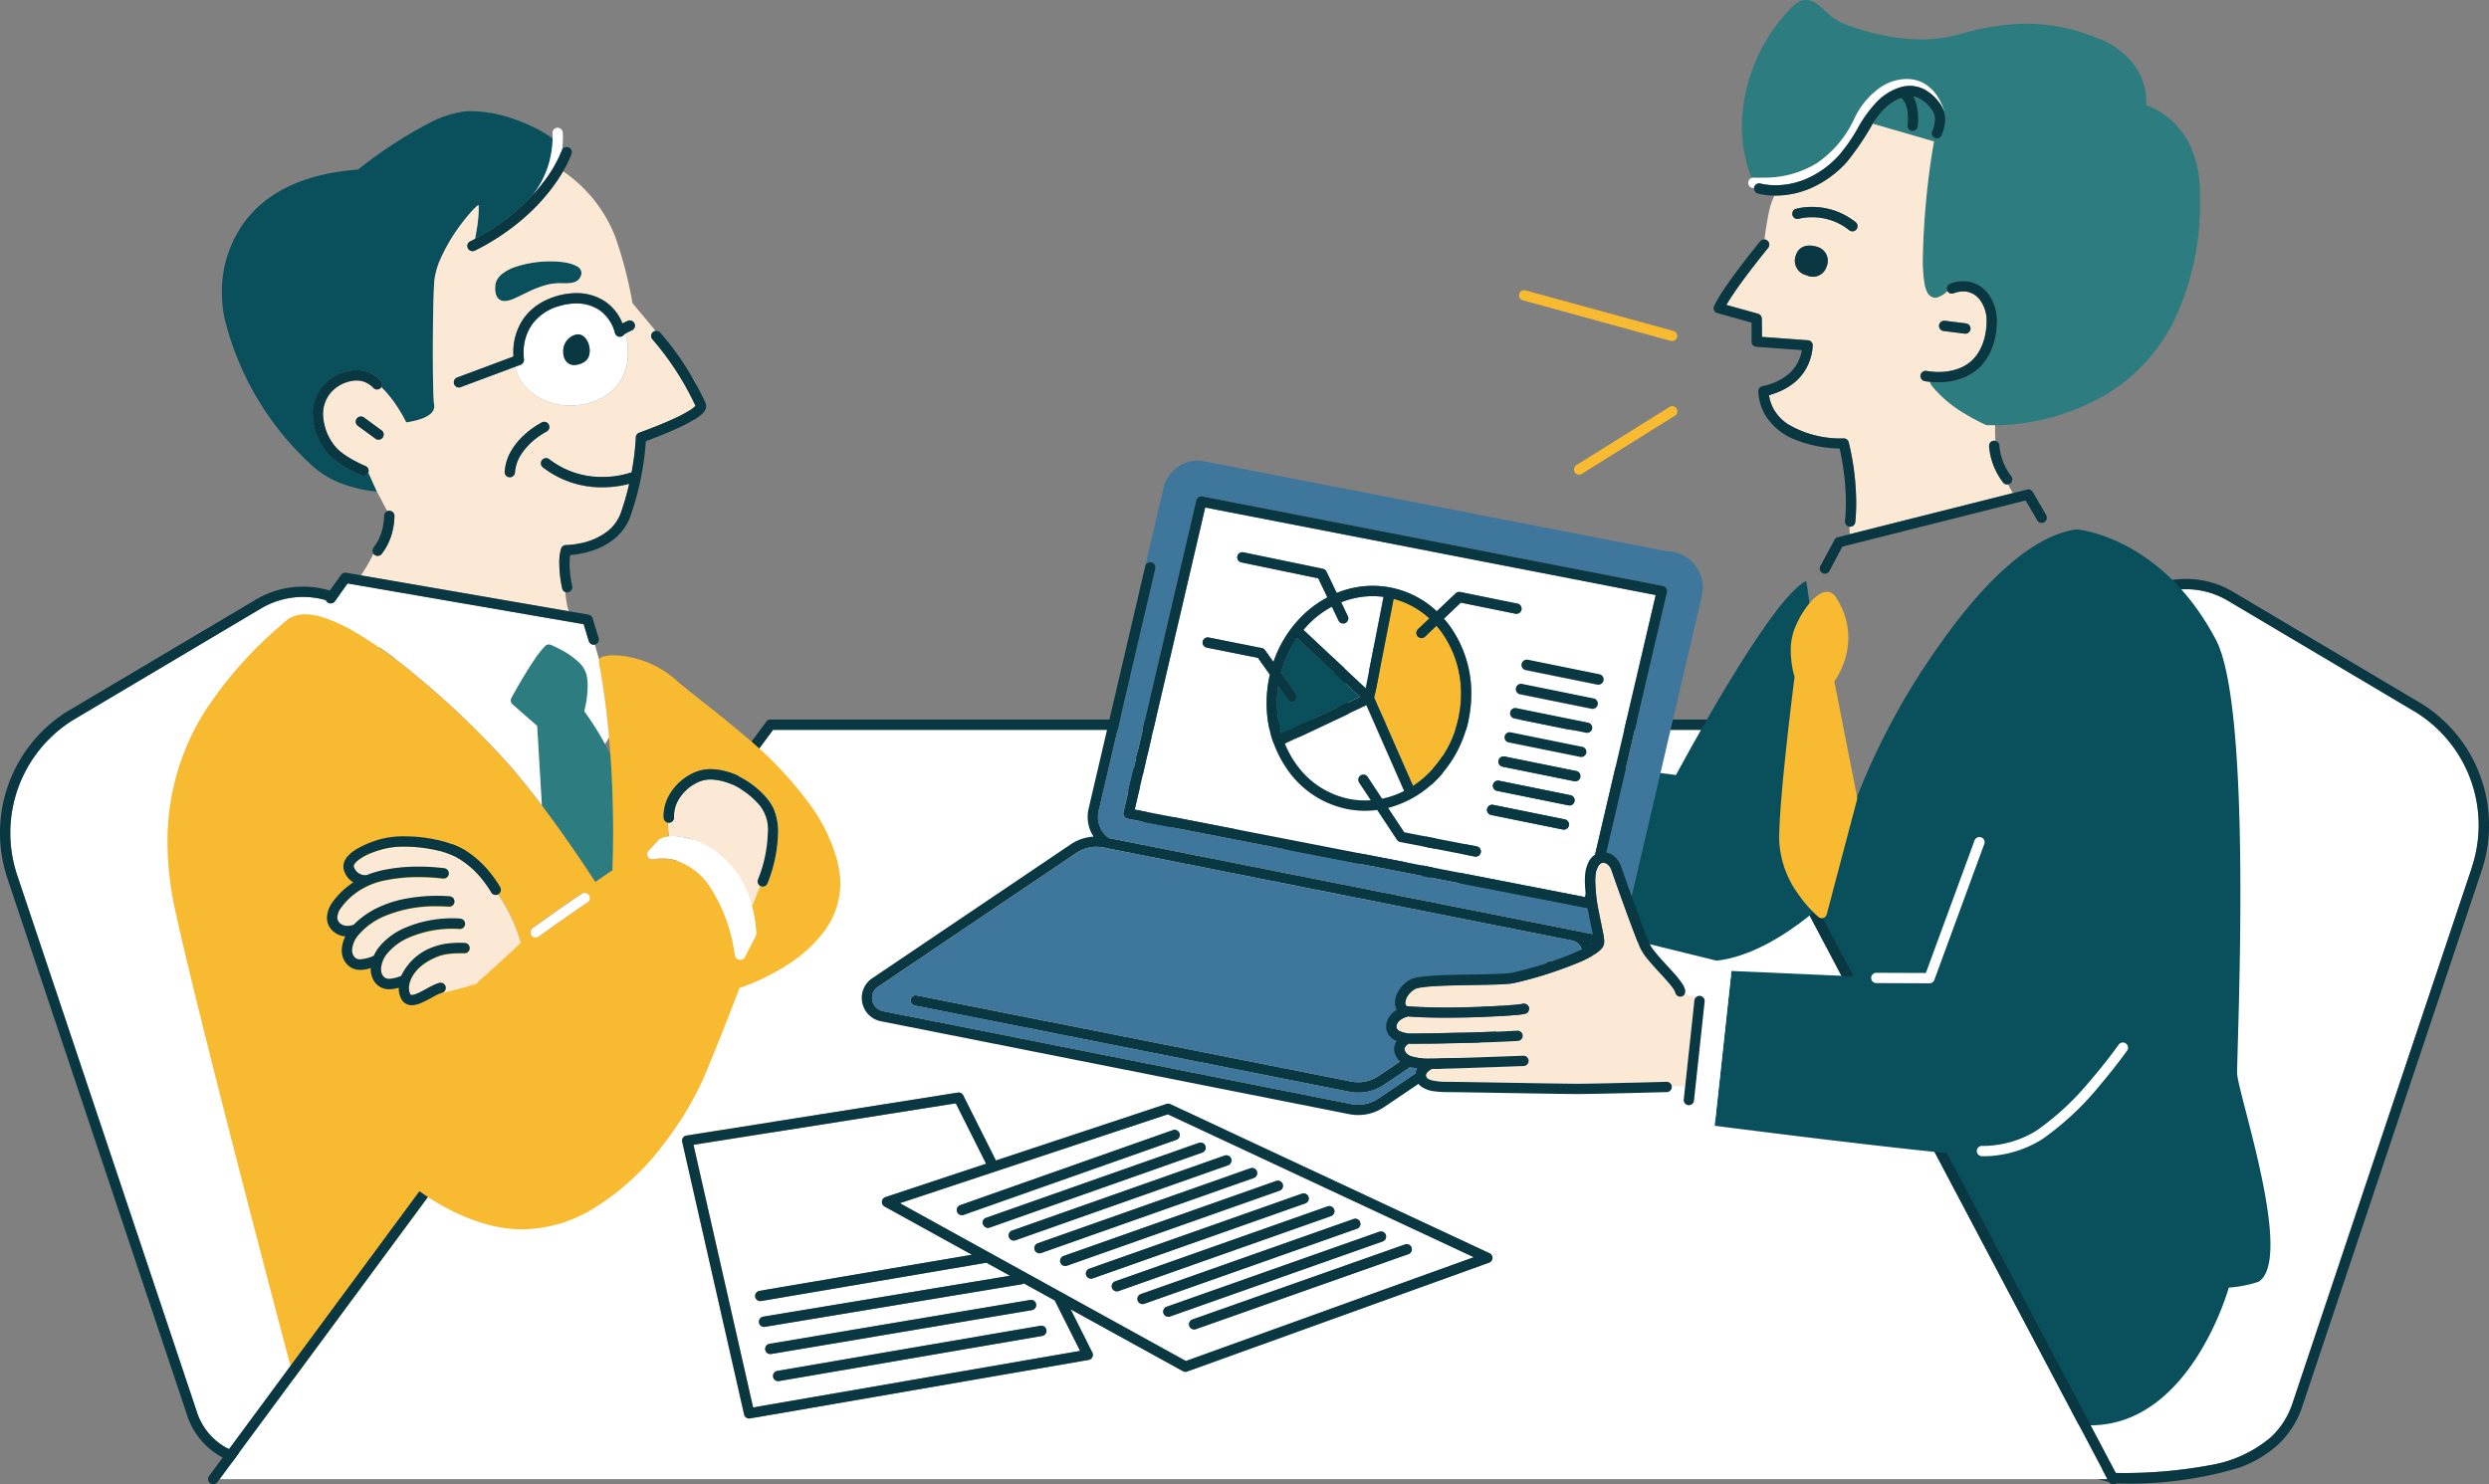
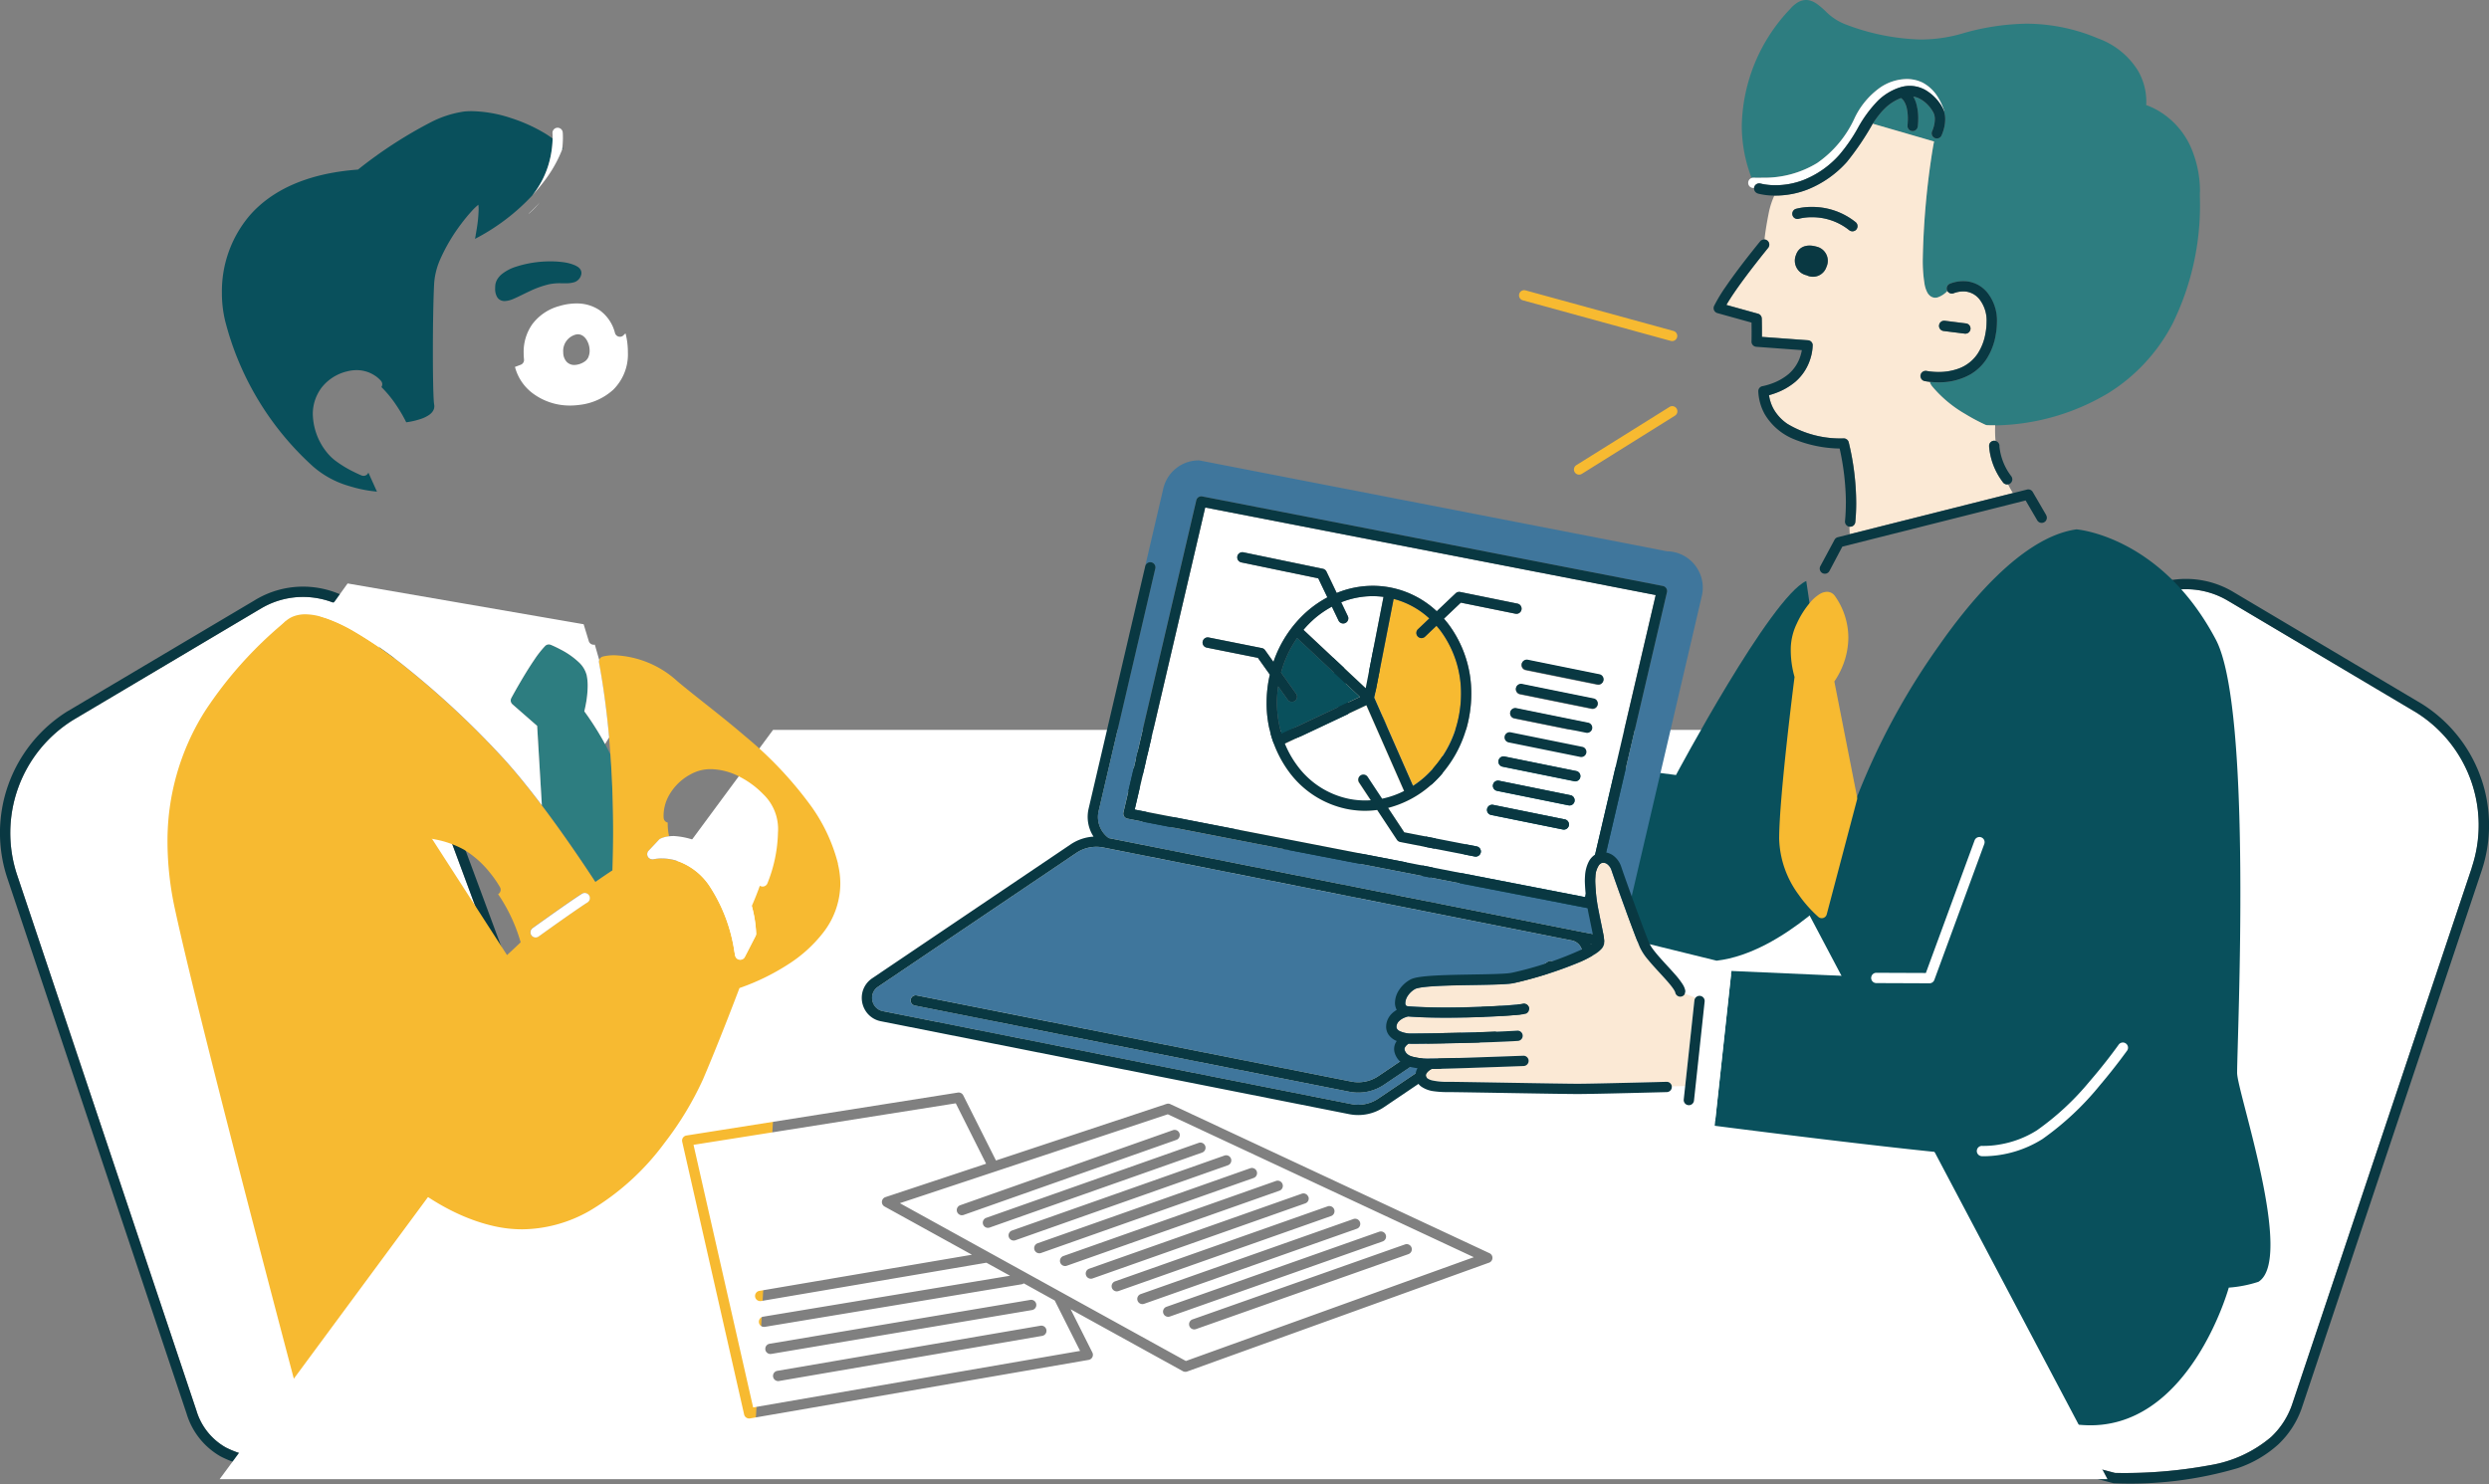
<svg xmlns="http://www.w3.org/2000/svg" id="グループ_12513" data-name="グループ 12513" width="202.846" height="121" viewBox="0 0 202.846 121">
  <rect x="0" y="0" width="202.846" height="121" fill="#808080" stroke="none" />
  <defs>
    <clipPath id="clip-path">
      <rect id="長方形_10719" data-name="長方形 10719" width="202.846" height="121" fill="none" />
    </clipPath>
  </defs>
  <g id="グループ_12512" data-name="グループ 12512" clip-path="url(#clip-path)">
    <path id="パス_18814" data-name="パス 18814" d="M51.7,228.13,33.1,177.958a6.688,6.688,0,0,0-2.54-3.086,6.791,6.791,0,0,0-3.706-1.1,6.688,6.688,0,0,0-3.526,1.006l-.006,0L8.152,183.782a10.838,10.838,0,0,0-4.59,12.672L18.169,240.1a5.14,5.14,0,0,0,2.392,3.007,7.974,7.974,0,0,0,3.9.855,28.721,28.721,0,0,0,8.569-1.75l11.9-4.491.015-.005a26.919,26.919,0,0,0,4.5-1.858,6.234,6.234,0,0,0,2.541-2.3,4.148,4.148,0,0,0,.5-2.051,9.067,9.067,0,0,0-.787-3.367Z" transform="translate(-2.16 -125.108)" fill="#fff" />
    <path id="パス_18815" data-name="パス 18815" d="M50.329,225.678h0L31.724,175.5l-.005-.013a7.531,7.531,0,0,0-2.86-3.475,7.632,7.632,0,0,0-4.165-1.241,7.532,7.532,0,0,0-3.961,1.127L5.558,180.9l-.006,0A11.68,11.68,0,0,0,.605,194.561l14.608,43.65a5.987,5.987,0,0,0,2.778,3.473,8.8,8.8,0,0,0,4.315.962,29.5,29.5,0,0,0,8.842-1.8l.015-.005,11.9-4.492a21.009,21.009,0,0,0,5.816-2.679,5.961,5.961,0,0,0,1.689-1.87,4.99,4.99,0,0,0,.6-2.456,9.866,9.866,0,0,0-.844-3.671m-.5,5.722a6.232,6.232,0,0,1-2.541,2.3,26.863,26.863,0,0,1-4.5,1.858l-.015.005-11.9,4.491a28.729,28.729,0,0,1-8.569,1.75,7.972,7.972,0,0,1-3.9-.855,5.138,5.138,0,0,1-2.392-3.006L1.4,194.295a10.839,10.839,0,0,1,4.591-12.672l15.169-9.006.006,0a6.689,6.689,0,0,1,3.526-1.006,6.791,6.791,0,0,1,3.706,1.1A6.687,6.687,0,0,1,30.94,175.8l18.6,50.172.005.013a9.064,9.064,0,0,1,.787,3.366,4.146,4.146,0,0,1-.5,2.051" transform="translate(0 -122.948)" fill="#093842" />
    <path id="パス_18816" data-name="パス 18816" d="M98.8,206.494a.421.421,0,0,0-.345-.106L77.437,209.5,58.959,180.842a.42.42,0,0,0-.629-.09,32.75,32.75,0,0,0-6.554,7.326,19.783,19.783,0,0,0-3.026,10.662,25.852,25.852,0,0,0,.61,5.448c1.108,5.141,3.92,16.181,6.457,25.947s4.8,18.246,4.8,18.247a.419.419,0,0,0,.411.312l35.132-.47a.42.42,0,0,0,.414-.4l2.365-41a.421.421,0,0,0-.136-.334" transform="translate(-35.099 -130.062)" fill="#f7ba31" />
    <path id="パス_18817" data-name="パス 18817" d="M588.921,181.53l-15.169-9.005-.006,0a6.69,6.69,0,0,0-3.526-1.005,6.789,6.789,0,0,0-3.706,1.1,6.687,6.687,0,0,0-2.54,3.086l-18.6,50.172,0,.013a10.842,10.842,0,0,0,6.591,14.381l12.466,3.288a38.293,38.293,0,0,0,7.731-.628,10.264,10.264,0,0,0,4.995-2.3,6.56,6.56,0,0,0,1.754-2.777l14.608-43.65a10.839,10.839,0,0,0-4.59-12.672" transform="translate(-392.067 -123.487)" fill="#fff" />
    <path id="パス_18818" data-name="パス 18818" d="M587.2,178.655l-.006,0-15.174-9.008a7.532,7.532,0,0,0-3.961-1.127,7.63,7.63,0,0,0-4.166,1.241,7.529,7.529,0,0,0-2.86,3.475l-.005.013-18.6,50.181a11.682,11.682,0,0,0,7.115,15.485l.026.008,12.539,3.307a.431.431,0,0,0,.107.014,30.958,30.958,0,0,0,10.053-1.231,9.377,9.377,0,0,0,3.3-1.925,7.406,7.406,0,0,0,1.976-3.124l14.608-43.65a11.68,11.68,0,0,0-4.947-13.654m4.15,13.388-14.608,43.65a6.56,6.56,0,0,1-1.754,2.777,10.264,10.264,0,0,1-4.995,2.3,38.293,38.293,0,0,1-7.731.628L549.8,238.111a10.833,10.833,0,0,1-6.591-14.381l0-.013,18.6-50.172a6.687,6.687,0,0,1,2.54-3.086,6.789,6.789,0,0,1,3.706-1.1,6.69,6.69,0,0,1,3.526,1.005l.006,0,15.169,9.005a10.839,10.839,0,0,1,4.59,12.672" transform="translate(-389.907 -121.327)" fill="#093842" />
    <path id="パス_18819" data-name="パス 18819" d="M501.3,160.572s-2.082,14.087,1.84,24.968a57.219,57.219,0,0,1,9.514-21.972c2.132-3.05,6.623-8.83,11.2-9.461,0,0,6.887.525,11.354,8.988,3,5.677,1.734,32.539,1.734,35.323,0,1.552,4.7,15.192,1.734,17.03a10.131,10.131,0,0,1-2.414.473s-3.263,11.827-11.936,11.2c-5.94-.432-28.226-1.419-28.226-1.419l-2.748-24.619-.8-8.574s5.073-29.519,8.752-31.932" transform="translate(-354.623 -110.953)" fill="#09505c" />
    <path id="パス_18820" data-name="パス 18820" d="M185.5,212.482H109.015l-45.1,61.079H217.765Zm-18.138,43.435-24.6,8.872a.418.418,0,0,1-.346-.027l-9.147-5.048,1.77,3.526a.42.42,0,0,1-.3.6l-27.6,4.772a.421.421,0,0,1-.481-.321l-5.046-22.234a.42.42,0,0,1,.344-.508l22.12-3.5a.421.421,0,0,1,.441.227l2.665,5.309,13.9-4.612a.421.421,0,0,1,.31.018l26.01,12.151a.42.42,0,0,1-.035.776M129.447,257.6a.417.417,0,0,1-.18.078l-20.92,3.469a.42.42,0,1,1-.137-.829l20.119-3.337-1.925-1.062-18.37,3.125a.42.42,0,0,1-.141-.828l17.331-2.948-7.121-3.93a.42.42,0,0,1,.071-.766l8.205-2.723-2.472-4.925-21.373,3.384,4.858,21.408,26.647-4.608L131.972,259Zm-21.058,5.41a.42.42,0,0,1,.344-.484l21.235-3.574a.42.42,0,1,1,.139.828l-21.235,3.574a.42.42,0,0,1-.484-.344m22.562-1.127-21.446,3.679a.42.42,0,0,1-.142-.828l21.446-3.679a.42.42,0,1,1,.142.828m-11.6-10.817,23.31,12.865,23.465-8.462-24.937-11.65Zm41.7,3.618a.42.42,0,0,1-.256.536l-17.324,6.115a.42.42,0,0,1-.279-.792l17.323-6.115a.42.42,0,0,1,.536.256m-2.1-1.035a.42.42,0,0,1-.256.536L141.368,260.3a.42.42,0,1,1-.279-.792l17.323-6.115a.42.42,0,0,1,.536.256m-2.1-1.035a.42.42,0,0,1-.256.536l-17.324,6.115a.42.42,0,1,1-.279-.792l17.323-6.115a.42.42,0,0,1,.536.256m-2.1-1.035a.42.42,0,0,1-.256.536l-17.324,6.115a.42.42,0,0,1-.28-.792l17.324-6.115a.42.42,0,0,1,.536.257m-2.1-1.035a.42.42,0,0,1-.256.536L135.058,257.2a.42.42,0,1,1-.28-.792l17.324-6.115a.42.42,0,0,1,.536.257m-2.1-1.036a.42.42,0,0,1-.257.536l-17.323,6.115a.42.42,0,0,1-.28-.792L150,249.254a.42.42,0,0,1,.536.256m-2.1-1.035a.42.42,0,0,1-.256.536l-17.323,6.115a.42.42,0,0,1-.28-.792l17.324-6.115a.42.42,0,0,1,.536.256m-2.1-1.035a.42.42,0,0,1-.256.536l-17.324,6.115a.42.42,0,0,1-.279-.792l17.324-6.115a.42.42,0,0,1,.536.256m-2.1-1.035a.42.42,0,0,1-.256.536l-17.324,6.115a.42.42,0,0,1-.279-.792l17.323-6.115a.42.42,0,0,1,.536.256m-2.1-1.035a.42.42,0,0,1-.256.536l-17.324,6.115a.42.42,0,1,1-.279-.792l17.323-6.115a.42.42,0,0,1,.536.256" transform="translate(-46.014 -152.981)" fill="#fff" />
-     <path id="パス_18821" data-name="パス 18821" d="M216.189,271.2l-32.484-61.5a.421.421,0,0,0-.371-.224H106.381a.42.42,0,0,0-.338.171l-45.414,61.5a.42.42,0,1,0,.676.5l.184-.25,45.1-61.079H183.08L215.342,271.4l.1.2a.42.42,0,0,0,.743-.392m-87.8-12.307-21.446,3.679a.42.42,0,0,0,.142.828l21.446-3.68a.42.42,0,1,0-.142-.828m-.356-1.758a.42.42,0,0,0-.484-.344l-21.235,3.574a.42.42,0,1,0,.139.828l21.235-3.574a.42.42,0,0,0,.344-.484m36.947-4.158-26.01-12.151a.421.421,0,0,0-.31-.018l-13.9,4.612-2.665-5.309a.42.42,0,0,0-.441-.226l-22.12,3.5a.42.42,0,0,0-.344.508l5.046,22.234a.42.42,0,0,0,.481.321l27.6-4.772a.42.42,0,0,0,.3-.6l-1.77-3.526L140,262.6a.418.418,0,0,0,.345.027l24.6-8.872a.42.42,0,0,0,.035-.776m-33.363,7.969-26.647,4.608-4.858-21.408,21.373-3.384,2.472,4.925-8.205,2.723a.42.42,0,0,0-.071.766l7.121,3.93-17.331,2.948a.42.42,0,0,0,.141.828l18.37-3.125,1.925,1.062-20.119,3.336a.42.42,0,0,0,.137.829l20.92-3.469a.412.412,0,0,0,.18-.078l2.525,1.393Zm8.621.824-23.31-12.865,21.838-7.247,24.937,11.65Zm.278-2.852a.42.42,0,0,0,.536.256l17.324-6.115a.42.42,0,1,0-.28-.792l-17.324,6.115a.42.42,0,0,0-.256.536m-2.1-1.035a.42.42,0,0,0,.536.256l17.324-6.115a.42.42,0,0,0-.28-.792l-17.324,6.115a.42.42,0,0,0-.256.536m-2.1-1.035a.42.42,0,0,0,.536.256l17.323-6.115a.42.42,0,1,0-.279-.792l-17.324,6.115a.42.42,0,0,0-.256.536m-2.1-1.035a.42.42,0,0,0,.536.256l17.323-6.115a.42.42,0,0,0-.279-.792l-17.324,6.115a.42.42,0,0,0-.256.536m-2.1-1.035a.42.42,0,0,0,.536.256l17.324-6.115a.42.42,0,1,0-.28-.792l-17.323,6.115a.42.42,0,0,0-.256.536m-2.1-1.036a.42.42,0,0,0,.536.257l17.324-6.115a.42.42,0,1,0-.28-.792l-17.323,6.115a.42.42,0,0,0-.256.536m-2.1-1.035a.42.42,0,0,0,.536.256l17.324-6.115a.42.42,0,1,0-.28-.792l-17.323,6.115a.42.42,0,0,0-.257.536m-2.1-1.035a.42.42,0,0,0,.536.256l17.324-6.115a.42.42,0,1,0-.28-.792l-17.324,6.115a.42.42,0,0,0-.256.536m-2.1-1.035a.42.42,0,0,0,.536.256l17.324-6.115a.42.42,0,0,0-.28-.792L123.943,250.1a.42.42,0,0,0-.256.536m-2.1-1.035a.42.42,0,0,0,.536.256l17.323-6.115a.42.42,0,1,0-.279-.792l-17.324,6.115a.42.42,0,0,0-.256.536" transform="translate(-43.591 -150.821)" fill="#093842" />
    <path id="パス_18822" data-name="パス 18822" d="M354.268,195.133a.418.418,0,0,1-.773-.163.577.577,0,0,0-.048-.137,2.338,2.338,0,0,0-.145-.262c-.127-.2-.308-.447-.513-.71-.412-.528-.921-1.128-1.325-1.691a4.5,4.5,0,0,1-.617-1.088c-.472-1.4-1.614-5.352-1.887-6.391a1.014,1.014,0,0,0-.292-.5.553.553,0,0,0-.362-.157.375.375,0,0,0-.169.039.57.57,0,0,0-.186.151,1.807,1.807,0,0,0-.335.91h0a6.3,6.3,0,0,0-.054.875,28.773,28.773,0,0,0,.361,3.558,6.839,6.839,0,0,1,.071.8,1.134,1.134,0,0,1-.031.292h0a.894.894,0,0,1-.282.42,2.624,2.624,0,0,1-.442.311,9.1,9.1,0,0,1-1.44.637,33.235,33.235,0,0,1-5.3,1.319,5.075,5.075,0,0,1-.8.045c-.708,0-1.717-.051-2.775-.1s-2.162-.1-3.037-.1a8.2,8.2,0,0,0-1.339.076.78.78,0,0,0-.159.043,1.7,1.7,0,0,0-.67.552,1.066,1.066,0,0,0-.219.58.268.268,0,0,0,.046.173.239.239,0,0,0,.166.075,62.584,62.584,0,0,0,7.8.457c.635,0,1.135-.011,1.4-.03.085-.006.148-.014.155-.015h0a.42.42,0,0,1,.192.818,1.06,1.06,0,0,1-.124.021c-.041.005-.086.009-.137.013q-.152.011-.369.019c-.29.01-.669.015-1.114.015a63.791,63.791,0,0,1-7.858-.457l-.025,0a1.961,1.961,0,0,0-.206.051,1.456,1.456,0,0,0-.514.263.7.7,0,0,0-.211.291.554.554,0,0,0-.039.192.3.3,0,0,0,.05.171.6.6,0,0,0,.2.179,2.229,2.229,0,0,0,1,.257c1.168.076,6.138.318,8.564.319a.42.42,0,1,1,0,.84c-2.472,0-7.426-.243-8.618-.32-.1-.007-.2-.016-.3-.029a.329.329,0,0,1-.031.021h0l0,0-.022.014a1.01,1.01,0,0,0-.087.062.724.724,0,0,0-.182.2.258.258,0,0,0-.035.124l.006.049h0a.7.7,0,0,0,.171.34,1.063,1.063,0,0,0,.376.245,4.973,4.973,0,0,0,1.521.27h0c.489.032,1.68.076,2.966.117s2.682.082,3.59.108l.994.027a.42.42,0,0,1-.023.84s-1.558-.042-3.284-.094c-1.654-.05-3.452-.11-4.2-.154a1.511,1.511,0,0,0-.138.069.976.976,0,0,0-.318.265.3.3,0,0,0-.061.178l0,.049h0a.3.3,0,0,0,.111.187,1.1,1.1,0,0,0,.37.19,5.459,5.459,0,0,0,1.283.2c.483.031,2.776.22,5.126.411s4.748.386,5.407.429c.492.032,1.639.084,2.872.136s2.559.1,3.421.138l.944.036a.419.419,0,0,1,.4.4l1.3.055.785-7.276Z" transform="translate(-238.059 -132.5)" fill="#fbe9d5" />
    <path id="パス_18823" data-name="パス 18823" d="M329.64,235.343h0Z" transform="translate(-237.331 -169.44)" fill="#093842" />
    <path id="パス_18824" data-name="パス 18824" d="M335.313,243.242h0Z" transform="translate(-241.416 -175.127)" fill="#093842" />
    <path id="パス_18825" data-name="パス 18825" d="M350.161,200.051l-.944-.036c-.862-.034-2.187-.086-3.421-.138s-2.38-.1-2.872-.136c-.659-.043-3.06-.238-5.407-.429s-4.643-.38-5.126-.411a5.46,5.46,0,0,1-1.283-.2,1.1,1.1,0,0,1-.37-.19.294.294,0,0,1-.111-.187h0l0-.049a.3.3,0,0,1,.061-.178.979.979,0,0,1,.318-.265c.053-.03.1-.052.138-.069.752.044,2.549.1,4.2.154,1.726.052,3.284.094,3.284.094a.42.42,0,0,0,.022-.84l-.994-.027c-.907-.025-2.3-.066-3.59-.108s-2.477-.086-2.966-.117h0a4.985,4.985,0,0,1-1.521-.27,1.066,1.066,0,0,1-.375-.245.7.7,0,0,1-.172-.34h0l-.005-.049a.253.253,0,0,1,.035-.124.728.728,0,0,1,.182-.2.955.955,0,0,1,.087-.062l.023-.014,0,0h0c.011-.006.02-.014.031-.021.1.013.195.022.3.029,1.193.077,6.146.32,8.618.32a.42.42,0,0,0,0-.84c-2.426,0-7.4-.243-8.564-.319a2.228,2.228,0,0,1-1-.258.594.594,0,0,1-.2-.179.3.3,0,0,1-.05-.171.553.553,0,0,1,.039-.192.7.7,0,0,1,.211-.291,1.457,1.457,0,0,1,.514-.263,1.948,1.948,0,0,1,.207-.051l.025,0a63.794,63.794,0,0,0,7.858.457c.445,0,.824-.005,1.114-.015q.218-.008.369-.019c.051,0,.1-.008.137-.013a1.173,1.173,0,0,0,.123-.021.42.42,0,0,0-.192-.818h0c-.007,0-.071.01-.156.016-.262.018-.761.03-1.4.03a62.586,62.586,0,0,1-7.8-.457.24.24,0,0,1-.166-.075.271.271,0,0,1-.046-.173,1.069,1.069,0,0,1,.219-.579,1.7,1.7,0,0,1,.67-.552.794.794,0,0,1,.159-.043,8.192,8.192,0,0,1,1.339-.077c.875,0,1.98.05,3.037.1s2.067.1,2.775.1a5.12,5.12,0,0,0,.8-.045,33.233,33.233,0,0,0,5.3-1.319,9.064,9.064,0,0,0,1.44-.637,2.631,2.631,0,0,0,.442-.311.894.894,0,0,0,.282-.42h0a1.145,1.145,0,0,0,.031-.292,6.781,6.781,0,0,0-.071-.8,28.73,28.73,0,0,1-.361-3.558,6.3,6.3,0,0,1,.054-.875h0a1.8,1.8,0,0,1,.335-.91.572.572,0,0,1,.186-.151.378.378,0,0,1,.169-.04.555.555,0,0,1,.362.157,1.012,1.012,0,0,1,.292.5c.273,1.039,1.415,4.993,1.887,6.391a4.485,4.485,0,0,0,.617,1.087c.4.563.913,1.163,1.325,1.691.206.263.386.508.513.71a2.341,2.341,0,0,1,.145.262.552.552,0,0,1,.047.137.42.42,0,0,0,.833-.111,1.527,1.527,0,0,0-.174-.493,6.627,6.627,0,0,0-.6-.885c-.362-.471-.794-.984-1.161-1.464-.183-.239-.35-.47-.482-.678a2.61,2.61,0,0,1-.271-.524c-.456-1.349-1.607-5.331-1.871-6.336a1.852,1.852,0,0,0-.543-.912,1.391,1.391,0,0,0-.922-.372,1.222,1.222,0,0,0-.537.124,1.526,1.526,0,0,0-.643.626,2.964,2.964,0,0,0-.342,1.072h0a7.065,7.065,0,0,0-.063.994,20,20,0,0,0,.22,2.592c.054.4.108.768.148,1.075a6.269,6.269,0,0,1,.064.691c0,.024,0,.039,0,.053a.9.9,0,0,1-.163.136,4.875,4.875,0,0,1-.812.422,28.338,28.338,0,0,1-5.826,1.541,4.543,4.543,0,0,1-.657.032c-.67,0-1.677-.05-2.734-.1s-2.172-.1-3.078-.1c-.406,0-.771.01-1.078.037a4.23,4.23,0,0,0-.419.055,1.542,1.542,0,0,0-.355.106,2.54,2.54,0,0,0-1,.828,1.887,1.887,0,0,0-.374,1.065,1.164,1.164,0,0,0,.11.5,2,2,0,0,0-.409.267,1.542,1.542,0,0,0-.453.637,1.388,1.388,0,0,0-.092.485,1.15,1.15,0,0,0,.181.622,1.508,1.508,0,0,0,.606.519,1.3,1.3,0,0,0-.119.18,1.1,1.1,0,0,0-.136.523,1.072,1.072,0,0,0,.025.228,1.542,1.542,0,0,0,.376.733,2.187,2.187,0,0,0,1.062.583c.109.029.222.054.338.076a1.143,1.143,0,0,0-.2.641,1.176,1.176,0,0,0,.014.178,1.142,1.142,0,0,0,.39.692,2.29,2.29,0,0,0,1.022.452,7.8,7.8,0,0,0,1.129.14c.461.03,2.766.218,5.112.41s4.742.386,5.421.43,2.489.122,4.136.189,3.124.123,3.124.123a.42.42,0,0,0,.436-.4c0-.012,0-.023,0-.034a.419.419,0,0,0-.4-.4" transform="translate(-235.899 -130.339)" fill="#093842" />
    <path id="パス_18826" data-name="パス 18826" d="M418.615,219.377l.131-.83-2.738-.334a.419.419,0,0,0-.467.362l-.017.126a.42.42,0,0,1,.3.447l-1,9.251a.42.42,0,0,1-.463.372.415.415,0,0,1-.168-.056l-.1.74a.42.42,0,0,0,.391.475l2.44.148.132-.834Z" transform="translate(-298.134 -157.105)" fill="#fff" />
    <path id="パス_18827" data-name="パス 18827" d="M414.553,229.616l1-9.251a.419.419,0,0,0-.3-.447.424.424,0,0,0-.074-.016.42.42,0,0,0-.463.373l-.1.939-.785,7.276-.112,1.036a.42.42,0,0,0,.835.09" transform="translate(-297.863 -158.321)" fill="#093842" />
    <path id="パス_18828" data-name="パス 18828" d="M452.568,169.141c-2.89,1.309-10.617,15.817-10.617,15.817l-15.927-2.05-.049.311-.131.83-1.558,9.867-.132.834-.023.143,21.13,5.2c5.519-.631,10.881-6.781,10.881-6.781Z" transform="translate(-305.363 -121.777)" fill="#09505c" />
    <path id="パス_18829" data-name="パス 18829" d="M320.649,142.318a2.947,2.947,0,0,0-2.058-.881l-38.084-7.405-.08-.008a2.968,2.968,0,0,0-2.889,2.292l-6.094,26.1,4.615-19.767a.42.42,0,1,1,.818.191l-.041.176-4.574,19.592a2.147,2.147,0,0,0-.057.489,2.125,2.125,0,0,0,.614,1.489,2.171,2.171,0,0,0,.268.228l37.887,7.519.047.011,1.454.283a2.125,2.125,0,0,0,2.038-1.642.42.42,0,1,1,.818.191l6.094-26.1a2.957,2.957,0,0,0-.777-2.757m-2.067,2.452L312.8,169.52l-.162.693a.421.421,0,0,1-.49.317l-37.537-7.3a.42.42,0,0,1-.329-.508l4.3-18.416,1.64-7.026a.421.421,0,0,1,.489-.317l37.538,7.3a.42.42,0,0,1,.329.508m-7.772,28.387-38.165-7.574a2.921,2.921,0,0,0-2.2.444l-16.157,10.911a1.09,1.09,0,0,0-.367.408,1.077,1.077,0,0,0-.117.492,1.134,1.134,0,0,0,.231.687,1.066,1.066,0,0,0,.653.4l38.165,7.574-.081.412.082-.412a2.917,2.917,0,0,0,2.2-.444l16.157-10.911a1.067,1.067,0,0,0,.484-.9,1.136,1.136,0,0,0-.231-.687,1.067,1.067,0,0,0-.653-.4m-1.484,2.439-13.8,9.32a3.758,3.758,0,0,1-2.836.572l-35.409-7.027a.42.42,0,0,1,.164-.824l1.614.32,33.8,6.707a2.917,2.917,0,0,0,2.2-.444l13.221-8.928.581-.392a.42.42,0,1,1,.47.7" transform="translate(-182.731 -96.493)" fill="#3f769c" />
    <path id="パス_18830" data-name="パス 18830" d="M350.508,155.026a6.739,6.739,0,0,0-.875-.059,6.926,6.926,0,0,0-2.573.5l.539,1.127h0a.42.42,0,0,1-.758.363l-.541-1.132a7.944,7.944,0,0,0-1.516,1.06,8.448,8.448,0,0,0-.8.827l5.072,4.755Zm-14.532-7.284-5.748,24.624L366.94,179.5l5.748-24.624Zm22.458,28.118a.42.42,0,0,1-.493.332l-6.071-1.183a.421.421,0,0,1-.27-.181l-1.606-2.43a7.462,7.462,0,0,1-2.433-.074,7.8,7.8,0,0,1-4.767-3.051,9.4,9.4,0,0,1-1.813-5.615,10.192,10.192,0,0,1,.19-1.952c.022-.115.048-.228.074-.341L340.273,160l-4.173-.835a.42.42,0,1,1,.165-.824l4.337.867a.419.419,0,0,1,.26.168l.682.959a9.642,9.642,0,0,1,2.684-4.071,8.749,8.749,0,0,1,1.711-1.191l-.741-1.549-6.261-1.3a.42.42,0,1,1,.17-.823l6.465,1.34a.422.422,0,0,1,.294.23l.833,1.741a7.769,7.769,0,0,1,2.936-.584,7.573,7.573,0,0,1,1.451.141,7.657,7.657,0,0,1,3.766,1.934l1.542-1.463a.419.419,0,0,1,.373-.107l4.652.946a.42.42,0,1,1-.167.823l-4.438-.9-1.377,1.307c.145.165.284.336.416.513a9.393,9.393,0,0,1,1.813,5.615,10.189,10.189,0,0,1-.19,1.952l-.268-.052.268.052a9.773,9.773,0,0,1-3.055,5.445,8.44,8.44,0,0,1-3.53,1.9l1.315,1.99,5.9,1.149a.42.42,0,0,1,.332.493m7.174-2.2a.42.42,0,0,1-.5.328l-5.835-1.183a.42.42,0,1,1,.167-.823l5.835,1.183a.42.42,0,0,1,.328.5m.473-1.971a.42.42,0,0,1-.5.328l-5.834-1.183a.42.42,0,0,1,.167-.823l5.834,1.183a.42.42,0,0,1,.328.5m.473-1.971a.42.42,0,0,1-.5.328l-5.834-1.183a.42.42,0,1,1,.167-.823l5.835,1.183a.42.42,0,0,1,.328.5m.473-1.971a.42.42,0,0,1-.5.328l-5.835-1.183a.42.42,0,1,1,.167-.823l5.834,1.183a.42.42,0,0,1,.328.5m.473-1.971a.42.42,0,0,1-.5.328l-5.834-1.183a.42.42,0,0,1,.167-.823l5.834,1.183a.42.42,0,0,1,.328.5m.473-1.971a.42.42,0,0,1-.5.328l-5.835-1.183a.42.42,0,0,1,.167-.823l5.835,1.183a.42.42,0,0,1,.328.5m-.022-1.643-5.835-1.183a.42.42,0,1,1,.167-.823l5.834,1.183a.42.42,0,0,1-.167.823m-18.84,1.7-6.643,3.129a8.1,8.1,0,0,0,1,1.782,6.959,6.959,0,0,0,4.254,2.728,6.728,6.728,0,0,0,1.29.125c.153,0,.306-.007.459-.018l-.945-1.43a.42.42,0,1,1,.7-.463l1.168,1.766a7.2,7.2,0,0,0,1.792-.63Z" transform="translate(-237.755 -106.37)" fill="#fff" />
    <path id="パス_18831" data-name="パス 18831" d="M405.041,176.544l-.422.4-.5.479a.42.42,0,1,1-.578-.609l.516-.49.4-.382a6.822,6.822,0,0,0-2.905-1.591l-1.572,8.054,3.156,7.178a8.052,8.052,0,0,0,.945-.721,8.932,8.932,0,0,0,2.788-4.979,9.372,9.372,0,0,0,.174-1.791,8.554,8.554,0,0,0-1.646-5.113c-.112-.151-.232-.294-.354-.435m2.239,7.42.144.028h0Z" transform="translate(-287.973 -125.528)" fill="#f7ba31" />
    <path id="パス_18832" data-name="パス 18832" d="M373.275,185.734a9.067,9.067,0,0,0-1.31,2.814l1.228,1.727a.42.42,0,0,1-.685.487l-.779-1.095a9.315,9.315,0,0,0-.1,1.345,8.9,8.9,0,0,0,.37,2.532l6.392-3.011Z" transform="translate(-267.564 -133.723)" fill="#09505c" />
    <path id="パス_18833" data-name="パス 18833" d="M306.7,182.439h0l-.581.392-13.221,8.928a2.918,2.918,0,0,1-2.2.444L256.9,185.5l-1.613-.32a.42.42,0,1,0-.164.824l35.409,7.027a3.758,3.758,0,0,0,2.836-.572l13.8-9.32a.42.42,0,0,0-.47-.7m6.162-4.228a.421.421,0,0,0-.5.313,2.124,2.124,0,0,1-2.038,1.642l-1.454-.283-.047-.011-37.888-7.519a2.169,2.169,0,0,1-.268-.228,2.126,2.126,0,0,1-.614-1.489,2.161,2.161,0,0,1,.057-.489l4.574-19.592.041-.176a.42.42,0,1,0-.818-.191l-4.615,19.767a2.946,2.946,0,0,0,.4,2.278,3.76,3.76,0,0,0-1.865.635L251.657,183.78a1.933,1.933,0,0,0-.645.721,1.913,1.913,0,0,0-.209.875,1.971,1.971,0,0,0,.405,1.2,1.911,1.911,0,0,0,1.155.71l38.165,7.574a3.759,3.759,0,0,0,2.836-.572l16.157-10.911a1.907,1.907,0,0,0,.854-1.6,1.975,1.975,0,0,0-.167-.78l.074.007a2.967,2.967,0,0,0,2.889-2.292.42.42,0,0,0-.314-.5m-3.44,4.062a1.09,1.09,0,0,1-.367.408l-16.157,10.91a2.921,2.921,0,0,1-2.2.444l-.082.412.082-.412-38.165-7.574a1.068,1.068,0,0,1-.653-.4,1.134,1.134,0,0,1-.231-.687,1.068,1.068,0,0,1,.484-.9l16.157-10.91a2.921,2.921,0,0,1,2.2-.444l38.165,7.574a1.067,1.067,0,0,1,.653.4,1.134,1.134,0,0,1,.231.688,1.077,1.077,0,0,1-.117.492m6.948-30.288a.422.422,0,0,0-.272-.184l-37.538-7.3a.42.42,0,0,0-.489.317l-1.64,7.026-4.3,18.416a.42.42,0,0,0,.329.508l37.538,7.3a.42.42,0,0,0,.489-.317l.162-.692,5.778-24.75a.422.422,0,0,0-.057-.324m-6.609,25.181-36.712-7.138,5.749-24.624,36.712,7.138Zm-1.66-6.343-5.835-1.183a.42.42,0,0,0-.167.823l5.834,1.183a.42.42,0,1,0,.167-.823m.473-1.971-5.835-1.183a.42.42,0,0,0-.167.823l5.835,1.183a.42.42,0,0,0,.167-.823m.946-3.942-5.835-1.183a.42.42,0,0,0-.167.823l5.834,1.183a.42.42,0,1,0,.167-.823m-4.582-6.273,5.835,1.183a.42.42,0,0,0,.167-.823l-5.835-1.183a.42.42,0,1,0-.167.823m4.109,8.244-5.834-1.183a.42.42,0,1,0-.167.823l5.834,1.183a.42.42,0,0,0,.167-.823m1.419-5.913-5.834-1.183a.42.42,0,1,0-.167.823l5.834,1.183a.42.42,0,0,0,.167-.823m-31.875-4.638a.42.42,0,0,0,.329.494l4.173.834.973,1.368c-.026.113-.052.227-.074.342h0a10.192,10.192,0,0,0-.19,1.952,9.393,9.393,0,0,0,1.813,5.615,7.8,7.8,0,0,0,4.766,3.051,7.484,7.484,0,0,0,2.433.074l1.607,2.43a.421.421,0,0,0,.27.181l6.071,1.183a.42.42,0,1,0,.16-.825l-5.9-1.149-1.316-1.99a8.44,8.44,0,0,0,3.531-1.9,9.771,9.771,0,0,0,3.054-5.446l-.268-.052-.144-.028.144.028.268.052a10.185,10.185,0,0,0,.19-1.952,9.392,9.392,0,0,0-1.813-5.615c-.132-.177-.271-.348-.416-.513l1.377-1.307,4.438.9a.42.42,0,1,0,.167-.823l-4.652-.946a.418.418,0,0,0-.373.107l-1.543,1.463a7.658,7.658,0,0,0-3.766-1.934,7.552,7.552,0,0,0-1.451-.14,7.769,7.769,0,0,0-2.936.584l-.833-1.742a.423.423,0,0,0-.294-.23l-6.465-1.34a.42.42,0,1,0-.171.822l6.261,1.3.741,1.549a8.752,8.752,0,0,0-1.711,1.191,9.643,9.643,0,0,0-2.684,4.071l-.682-.958a.418.418,0,0,0-.26-.169L279.081,156a.42.42,0,0,0-.494.33m14.624,12.813-1.168-1.767a.42.42,0,1,0-.7.463h0l.945,1.43c-.153.01-.305.017-.459.017a6.724,6.724,0,0,1-1.29-.125,6.956,6.956,0,0,1-4.254-2.728,8.081,8.081,0,0,1-1-1.782l6.643-3.129,3.074,6.99a7.211,7.211,0,0,1-1.791.63m.938-16.287a6.825,6.825,0,0,1,2.906,1.591l-.4.382-.516.49a.42.42,0,1,0,.578.609l.5-.479.422-.4c.122.141.242.285.354.435a8.556,8.556,0,0,1,1.646,5.113,9.372,9.372,0,0,1-.174,1.791,8.931,8.931,0,0,1-2.788,4.979,8.052,8.052,0,0,1-.945.721l-3.156-7.178ZM287.6,154.55a7.93,7.93,0,0,1,1.515-1.06l.542,1.132a.42.42,0,0,0,.758-.362l-.539-1.127a6.919,6.919,0,0,1,2.573-.5,6.683,6.683,0,0,1,.875.059l-1.452,7.443-5.072-4.755a8.411,8.411,0,0,1,.8-.827m-2.864,5.425.779,1.095a.42.42,0,1,0,.685-.487l-1.228-1.727a9.073,9.073,0,0,1,1.31-2.814l5.118,4.8-6.392,3.011a8.891,8.891,0,0,1-.37-2.532,9.311,9.311,0,0,1,.1-1.345m25.252,2.963-5.834-1.183a.42.42,0,1,0-.167.823l5.835,1.183a.42.42,0,1,0,.167-.823" transform="translate(-180.571 -104.032)" fill="#093842" />
    <path id="パス_18834" data-name="パス 18834" d="M544.256,15.666h0a9.03,9.03,0,0,0-.758-3.694,6.5,6.5,0,0,0-2.48-2.849,5.937,5.937,0,0,0-1.146-.558c.005-.086.009-.183.009-.292a5.011,5.011,0,0,0-.671-2.5,6.369,6.369,0,0,0-3.275-2.647,15.049,15.049,0,0,0-5.8-1.195,19.665,19.665,0,0,0-5.367.835,12.149,12.149,0,0,1-3.316.454A18.381,18.381,0,0,1,515.3,1.96,4.6,4.6,0,0,1,513.717.89a6.664,6.664,0,0,0-.7-.585,1.966,1.966,0,0,0-.4-.215A1.3,1.3,0,0,0,512.154,0a1.327,1.327,0,0,0-.672.192,2.592,2.592,0,0,0-.624.538,14.165,14.165,0,0,0-3.943,9.48,11.838,11.838,0,0,0,.8,4.3.427.427,0,0,1,.155-.025q.251.008.492.008c.086,0,.167-.005.251-.007a8.245,8.245,0,0,0,4.438-1.193,8.957,8.957,0,0,0,3.054-3.657,6.431,6.431,0,0,1,2.032-2.46,3.927,3.927,0,0,1,2.219-.733,2.933,2.933,0,0,1,1.313.3,3.293,3.293,0,0,1,1.317,1.329,4.5,4.5,0,0,1,.383.851.421.421,0,0,1,.016.151,2.134,2.134,0,0,1,.1.651,3.229,3.229,0,0,1-.147.924c-.026.087-.052.157-.074.219-.041.108-.073.179-.077.187h0a.42.42,0,0,1-.76-.358h0v0l.006-.013c.005-.012.013-.031.023-.056h0c.02-.052.049-.128.077-.221a2.407,2.407,0,0,0,.111-.68,1.207,1.207,0,0,0-.092-.49,2.577,2.577,0,0,0-.424-.616A2.527,2.527,0,0,0,521.3,8a1.782,1.782,0,0,0-.417-.126,2.545,2.545,0,0,1,.235.538,4.371,4.371,0,0,1,.169,1.259,5.506,5.506,0,0,1-.033.609c0,.027-.006.045-.006.048a.42.42,0,0,1-.832-.117h0V10.2l0-.027c0-.025.007-.062.011-.111,0-.007,0-.018,0-.025.007-.095.015-.222.015-.371a3.971,3.971,0,0,0-.068-.758,1.875,1.875,0,0,0-.262-.684A.93.93,0,0,0,519.89,8a3.8,3.8,0,0,0-1.27.8,5.4,5.4,0,0,0-.52.57c-.181.226-.352.468-.519.724l5,1.45c-.071.356-.147.806-.225,1.331a64.429,64.429,0,0,0-.694,8.2,11.828,11.828,0,0,0,.142,2.082,2.341,2.341,0,0,0,.233.705.908.908,0,0,0,.238.281.669.669,0,0,0,.4.138.713.713,0,0,0,.244-.044,1.992,1.992,0,0,0,.745-.5.377.377,0,0,1-.026-.046.42.42,0,0,1,.214-.554,2.948,2.948,0,0,1,1.112-.211c.09,0,.184,0,.281.014a2.533,2.533,0,0,1,1.674.927,3.644,3.644,0,0,1,.776,2.383,5.982,5.982,0,0,1-.109,1.107,5.165,5.165,0,0,1-.774,1.969,3.954,3.954,0,0,1-1.239,1.177,5.136,5.136,0,0,1-2.64.67,6.418,6.418,0,0,1-.69-.037.6.6,0,0,0,.071.2,1.39,1.39,0,0,0,.113.167,10.057,10.057,0,0,0,2.7,2.256,16,16,0,0,0,1.633.873.421.421,0,0,0,.145.035c.008,0,.172.01.464.01l.193,0a18.479,18.479,0,0,0,9.256-2.65,14.584,14.584,0,0,0,5.183-5.6,21.827,21.827,0,0,0,2.247-10.363q0-.2,0-.395" transform="translate(-364.964 0)" fill="#2d7d80" />
    <path id="パス_18835" data-name="パス 18835" d="M456.243,65.4a.419.419,0,0,1-.433-.182,5.541,5.541,0,0,1-1.1-2.868,1,1,0,0,1,0-.107.413.413,0,0,1,.529-.361,9.743,9.743,0,0,1-.028-1.276l-.193,0c-.292,0-.456-.01-.464-.01a.421.421,0,0,1-.145-.035,16.019,16.019,0,0,1-1.634-.873,10.061,10.061,0,0,1-2.7-2.256,1.358,1.358,0,0,1-.113-.167.6.6,0,0,1-.071-.2c-.272-.029-.441-.065-.453-.068a.42.42,0,0,1,.18-.821h0l.011,0,.049.009c.044.008.111.019.2.03a5.626,5.626,0,0,0,.705.044,4.708,4.708,0,0,0,1.647-.279,3.168,3.168,0,0,0,1.537-1.2,4.331,4.331,0,0,0,.643-1.653,5.145,5.145,0,0,0,.094-.951,2.809,2.809,0,0,0-.581-1.844,1.7,1.7,0,0,0-1.11-.63c-.069-.007-.136-.01-.2-.01a2.171,2.171,0,0,0-.774.14h0a.418.418,0,0,1-.526-.169,1.992,1.992,0,0,1-.745.5.715.715,0,0,1-.244.044.669.669,0,0,1-.4-.138.915.915,0,0,1-.239-.281,2.338,2.338,0,0,1-.232-.705,11.83,11.83,0,0,1-.142-2.082,64.378,64.378,0,0,1,.694-8.2c.078-.525.154-.974.225-1.331l-5-1.45,0,0a22.239,22.239,0,0,1-2.1,3.109,8.568,8.568,0,0,1-3.164,2.236,7.237,7.237,0,0,1-2.657.512l-.095,0a6.423,6.423,0,0,0-.444,1.348c-.226,1.13-.319,1.831-.358,2.226a.419.419,0,0,1,.3.685l-.072.088-.2.249c-.172.214-.414.517-.691.872-.554.71-1.251,1.63-1.816,2.459-.243.356-.456.692-.626.986l2.578.717a.421.421,0,0,1,.307.393s.012.453.012,1.072c0,.134,0,.277,0,.424l3.751.276a.4.4,0,0,1,.384.419h0a3.9,3.9,0,0,1-.176,1.041,4.069,4.069,0,0,1-1.224,1.918,5.337,5.337,0,0,1-1.678.95c-.182.065-.344.115-.479.151a3.267,3.267,0,0,0,.392,1.157,3.645,3.645,0,0,0,1.129,1.194,8.386,8.386,0,0,0,4.574,1.171.421.421,0,0,1,.4.311,21.255,21.255,0,0,1,.611,4.958c0,.505-.021,1.027-.073,1.552h0a.421.421,0,0,1-.459.377l-.024,0c.006.245.015.448.025.61l13.3-3.351c-.118-.187-.26-.432-.409-.73m-5.612-12.955a.42.42,0,0,1,.469-.364l1.714.216a.42.42,0,1,1-.105.833L451,52.918a.42.42,0,0,1-.364-.469m-9.177-4.757a1.156,1.156,0,0,1-1.615.684,1.216,1.216,0,0,1-.864-1.666c.217-.646.844-.9,1.651-.672a1.185,1.185,0,0,1,.829,1.654m2.442-3.057a.42.42,0,0,1-.59.067,4.807,4.807,0,0,0-3.035-1.057,4.311,4.311,0,0,0-1.066.122h0a.42.42,0,1,1-.237-.806,5.008,5.008,0,0,1,1.3-.156,5.65,5.65,0,0,1,3.559,1.24.42.42,0,0,1,.067.59m-14.275,62.53a.42.42,0,0,1-.494-.33.564.564,0,0,0-.056-.134,2.315,2.315,0,0,0-.162-.251c-.14-.193-.336-.426-.558-.675-.445-.5-.992-1.066-1.432-1.6a4.483,4.483,0,0,1-.686-1.045c-.561-1.364-1.957-5.237-2.3-6.256a1.021,1.021,0,0,0-.308-.468.579.579,0,0,0-.361-.146.376.376,0,0,0-.173.041.539.539,0,0,0-.181.155,1.762,1.762,0,0,0-.289.948h0c-.01.124-.014.255-.014.392a13.882,13.882,0,0,0,.291,2.447c.156.823.331,1.568.406,2.073a2.791,2.791,0,0,1,.036.394.95.95,0,0,1-.016.184h0a.9.9,0,0,1-.254.438,2.616,2.616,0,0,1-.421.339,9.058,9.058,0,0,1-1.4.729,33.21,33.21,0,0,1-5.206,1.659,3.865,3.865,0,0,1-.551.078c-.219.019-.474.033-.76.045-.571.023-1.261.035-1.985.047-1.445.024-3.032.05-4.011.159a4.684,4.684,0,0,0-.652.108.733.733,0,0,0-.14.049,1.7,1.7,0,0,0-.616.567,1.133,1.133,0,0,0-.2.583.313.313,0,0,0,.053.2c.026.027.055.056.175.069.892.074,1.971.1,3.074.1,2.044,0,4.174-.1,5.38-.2.4-.032.7-.064.844-.088.036-.006.06-.011.06-.011h0a.42.42,0,0,1,.244.8,1.282,1.282,0,0,1-.148.034c-.051.009-.109.017-.176.026-.132.017-.3.034-.495.052-.393.035-.91.072-1.508.1-1.2.066-2.717.118-4.2.118-1.093,0-2.163-.029-3.078-.1l-.026.006a2,2,0,0,0-.2.064,1.456,1.456,0,0,0-.5.3.7.7,0,0,0-.192.3.583.583,0,0,0-.028.169.312.312,0,0,0,.052.18.556.556,0,0,0,.2.17,2.187,2.187,0,0,0,1.031.2c1.17,0,6.146-.079,8.567-.236a.42.42,0,1,1,.054.838c-2.467.159-7.426.237-8.621.237-.1,0-.2,0-.3-.01-.01.008-.019.016-.03.023h0l0,0-.02.014a.954.954,0,0,0-.079.064.752.752,0,0,0-.168.209.275.275,0,0,0-.034.125l.009.062h0a.7.7,0,0,0,.193.328,1.064,1.064,0,0,0,.391.221,4.972,4.972,0,0,0,1.535.171h0c.49,0,1.681-.033,2.967-.074s2.682-.092,3.589-.125l.994-.037a.42.42,0,0,1,.032.84s-1.558.059-3.283.118c-1.654.057-3.452.113-4.2.118-.034.018-.077.041-.125.072a1.021,1.021,0,0,0-.3.277.321.321,0,0,0-.059.177l.008.067h0a.294.294,0,0,0,.123.18,1.094,1.094,0,0,0,.381.165,5.479,5.479,0,0,0,1.293.115c.484,0,2.784.039,5.142.079s4.763.079,5.424.079c.991,0,4.575-.089,6.3-.133l.945-.025a.419.419,0,0,1,.427.375l1.1-.025.752-6.992a.416.416,0,0,1,.079-.2l-.869-.348a.417.417,0,0,1-.287.217" transform="translate(-292.609 -25.937)" fill="#fbe9d5" />
    <path id="パス_18836" data-name="パス 18836" d="M514.045,283.674l-1.846-.007a.42.42,0,0,1-.418-.422.4.4,0,0,1,.007-.064l-11.394-.5-.032.3-.09.836-1.11,10.246-.09.836-.044.4s15.454,2,21.6,2.47c.033,0,.063,0,.1,0a.419.419,0,0,1,.121-.827h.036l.126,0a7.585,7.585,0,0,0,1.244-.114c.426-2.838-6.547-11.214-8.209-13.164" transform="translate(-359.285 -203.526)" fill="#09505c" />
    <path id="パス_18837" data-name="パス 18837" d="M507.842,23.731a2.58,2.58,0,0,1,2.336.314,3.718,3.718,0,0,1,.925.89,2.964,2.964,0,0,1,.321.537,1.758,1.758,0,0,1,.066.179.422.422,0,0,0-.016-.151,4.486,4.486,0,0,0-.383-.851,3.293,3.293,0,0,0-1.317-1.329,2.929,2.929,0,0,0-1.313-.3,3.926,3.926,0,0,0-2.219.733,6.429,6.429,0,0,0-2.032,2.46,8.957,8.957,0,0,1-3.054,3.657,8.245,8.245,0,0,1-4.438,1.193c-.084,0-.165.007-.251.007q-.242,0-.492-.008a.42.42,0,1,0-.028.84h.068a.406.406,0,0,1,.015-.077.42.42,0,0,1,.523-.282h0l.012,0,.057.014c.053.012.134.03.239.048a5.541,5.541,0,0,0,.9.071,6.392,6.392,0,0,0,2.349-.453,7.723,7.723,0,0,0,2.854-2.023,13.443,13.443,0,0,0,1.526-2.214,10.174,10.174,0,0,1,1.656-2.236,4.624,4.624,0,0,1,1.693-1.028m-15.808,72.09a.419.419,0,0,0-.166.282l-.218,1.667a.419.419,0,0,1,.343.456l-.867,8.068a.418.418,0,0,1-.632.315l-.1.742a.42.42,0,0,0,.391.474l2.066.125.09-.836,1.11-10.246.091-.836-1.794-.289a.419.419,0,0,0-.318.078m34.291,5.828a.42.42,0,0,0-.585.1l-.039.054c-.195.273-1.113,1.539-2.355,2.971a21.876,21.876,0,0,1-4.27,3.958,8.219,8.219,0,0,1-3.039,1.155,7.584,7.584,0,0,1-1.244.114l-.126,0h-.036a.419.419,0,0,0-.122.827.434.434,0,0,0,.069.011c.008,0,.083.005.214.005a9.132,9.132,0,0,0,4.735-1.4,23.487,23.487,0,0,0,4.7-4.406c1.3-1.53,2.192-2.8,2.2-2.8a.42.42,0,0,0-.1-.585M514.531,84.837a.42.42,0,0,0-.539.25l-3.971,10.809-4.036-.016a.419.419,0,0,0-.415.354.436.436,0,0,0-.007.064.42.42,0,0,0,.418.422l1.846.007,2.484.01a.421.421,0,0,0,.4-.275l4.072-11.085a.42.42,0,0,0-.25-.539" transform="translate(-353.069 -16.577)" fill="#fff" />
    <path id="パス_18838" data-name="パス 18838" d="M440.88,59.024c0,.481-.02.976-.069,1.471a.419.419,0,0,0,.354.454l.024,0a.42.42,0,0,0,.459-.377c.051-.526.073-1.047.073-1.552a21.277,21.277,0,0,0-.611-4.958.421.421,0,0,0-.4-.311,8.385,8.385,0,0,1-4.574-1.171,3.645,3.645,0,0,1-1.129-1.194,3.275,3.275,0,0,1-.392-1.157c.134-.036.3-.086.479-.151a5.338,5.338,0,0,0,1.678-.95A4.07,4.07,0,0,0,438,47.213a3.9,3.9,0,0,0,.176-1.041h0a.4.4,0,0,0-.005-.092.421.421,0,0,0-.379-.327l-3.752-.276c0-.147,0-.29,0-.424,0-.619-.013-1.069-.013-1.072a.421.421,0,0,0-.307-.393l-2.578-.717c.171-.294.384-.63.627-.986.565-.829,1.262-1.749,1.816-2.459.277-.355.519-.658.691-.872l.2-.25.072-.088a.42.42,0,0,0-.649-.533s-.741.9-1.577,2c-.418.552-.861,1.155-1.249,1.725a12.447,12.447,0,0,0-.93,1.544.42.42,0,0,0,.267.584l2.783.774c0,.186.006.443.006.74,0,.248,0,.523-.008.806a.42.42,0,0,0,.389.427l3.714.273a3.544,3.544,0,0,1-.111.456,3.218,3.218,0,0,1-.956,1.481,4.512,4.512,0,0,1-1.412.795,5.423,5.423,0,0,1-.528.16c-.064.016-.115.027-.148.034l-.037.007h-.008a.42.42,0,0,0-.349.436,4.184,4.184,0,0,0,.538,1.876,4.913,4.913,0,0,0,2.367,2.014,10.3,10.3,0,0,0,3.724.763,20.83,20.83,0,0,1,.51,4.441m12.137-5.077a.42.42,0,0,0-.461.375c0,.014,0,.05,0,.107a5.541,5.541,0,0,0,1.1,2.868.42.42,0,1,0,.7-.46,4.776,4.776,0,0,1-.962-2.409V54.4h0a.419.419,0,0,0-.307-.44.391.391,0,0,0-.068-.014m-3.86-12.205a.418.418,0,0,0,.526.169h0a2.173,2.173,0,0,1,.774-.14c.065,0,.132,0,.2.01a1.7,1.7,0,0,1,1.11.63,2.805,2.805,0,0,1,.58,1.844,5.123,5.123,0,0,1-.094.951,4.328,4.328,0,0,1-.643,1.653,3.166,3.166,0,0,1-1.537,1.2,4.694,4.694,0,0,1-1.647.279,5.638,5.638,0,0,1-.705-.044c-.085-.011-.152-.022-.2-.03l-.048-.009-.011,0h0a.42.42,0,0,0-.18.82h0c.012,0,.181.039.453.068a6.417,6.417,0,0,0,.69.037,5.136,5.136,0,0,0,2.64-.67,3.957,3.957,0,0,0,1.239-1.177,5.166,5.166,0,0,0,.774-1.969,5.98,5.98,0,0,0,.109-1.107,3.644,3.644,0,0,0-.776-2.383,2.534,2.534,0,0,0-1.674-.927c-.1-.009-.191-.013-.281-.013a2.949,2.949,0,0,0-1.112.211.42.42,0,0,0-.214.554.371.371,0,0,0,.027.046m1.393,3.467a.42.42,0,1,0,.105-.833l-1.714-.216a.42.42,0,0,0-.105.834Zm-13.735-6.424a1.216,1.216,0,0,0,.864,1.666,1.156,1.156,0,0,0,1.615-.684,1.185,1.185,0,0,0-.829-1.654c-.806-.227-1.433.027-1.651.673m4.922-2.076a.42.42,0,0,0-.066-.59,5.65,5.65,0,0,0-3.559-1.24,5,5,0,0,0-1.3.156.42.42,0,1,0,.237.806h0a4.3,4.3,0,0,1,1.067-.122,4.806,4.806,0,0,1,3.035,1.057.42.42,0,0,0,.59-.067m15.467,23.3-1.1-1.892a.422.422,0,0,0-.465-.2l-1.142.288-13.3,3.351-.981.247a.421.421,0,0,0-.269.211L438.8,64.167a.42.42,0,0,0,.743.393l1.051-1.986,14.938-3.763.945,1.619a.42.42,0,0,0,.726-.423M433.692,33.787a5.478,5.478,0,0,0,1.36.17l.094,0a7.235,7.235,0,0,0,2.657-.512,8.567,8.567,0,0,0,3.164-2.236,22.247,22.247,0,0,0,2.1-3.109l0,0c.167-.256.338-.5.519-.724a5.386,5.386,0,0,1,.519-.57,3.8,3.8,0,0,1,1.27-.8.925.925,0,0,1,.228.23,1.87,1.87,0,0,1,.262.684,3.947,3.947,0,0,1,.068.758c0,.15-.007.276-.015.371,0,.007,0,.018,0,.025,0,.048-.008.086-.011.111l0,.027v.006h0a.42.42,0,1,0,.832.117s0-.021.006-.048a5.385,5.385,0,0,0,.033-.609,4.361,4.361,0,0,0-.169-1.259,2.553,2.553,0,0,0-.234-.538,1.792,1.792,0,0,1,.417.126,2.532,2.532,0,0,1,.826.619,2.581,2.581,0,0,1,.424.616,1.216,1.216,0,0,1,.092.49,2.41,2.41,0,0,1-.111.68c-.028.093-.057.169-.077.221h0c-.01.025-.018.044-.023.056l-.006.013v0a.42.42,0,0,0,.76.358c0-.009.036-.079.076-.188.023-.062.048-.132.075-.218a3.231,3.231,0,0,0,.147-.924,2.144,2.144,0,0,0-.1-.651,1.758,1.758,0,0,0-.066-.18,2.955,2.955,0,0,0-.321-.537,3.723,3.723,0,0,0-.925-.89,2.581,2.581,0,0,0-2.336-.314,4.624,4.624,0,0,0-1.693,1.028,10.174,10.174,0,0,0-1.656,2.236,13.443,13.443,0,0,1-1.526,2.214,7.723,7.723,0,0,1-2.854,2.023,6.4,6.4,0,0,1-2.349.453,5.542,5.542,0,0,1-.9-.071c-.106-.018-.187-.035-.239-.048l-.057-.014-.012,0h0a.42.42,0,0,0-.523.282.406.406,0,0,0-.015.077.42.42,0,0,0,.3.446M429.031,99.2c-.01,0-.02-.005-.03-.006a.425.425,0,0,0-.463.373l-.752,6.992-.116,1.076a.42.42,0,1,0,.835.09l.867-8.068a.419.419,0,0,0-.343-.456m-24.921,4.627h0Zm1.728,2.1h0Zm21.91-6.914a.414.414,0,0,0,.042-.278,1.516,1.516,0,0,0-.206-.481,6.6,6.6,0,0,0-.653-.845c-.391-.447-.856-.931-1.253-1.386-.2-.227-.38-.447-.525-.645a2.608,2.608,0,0,1-.3-.505c-.543-1.316-1.948-5.216-2.276-6.2a1.861,1.861,0,0,0-.57-.85,1.415,1.415,0,0,0-.9-.339,1.222,1.222,0,0,0-.552.131,1.491,1.491,0,0,0-.64.664,2.915,2.915,0,0,0-.288,1.124h0c-.011.149-.017.3-.017.457a16.018,16.018,0,0,0,.375,2.958c.092.463.184.889.252,1.235.034.173.061.325.08.45a2.156,2.156,0,0,1,.027.268.91.91,0,0,1-.155.146,4.868,4.868,0,0,1-.783.474,28.339,28.339,0,0,1-5.714,1.914,4,4,0,0,1-.561.068c-.936.068-2.632.071-4.187.109-.779.02-1.524.049-2.137.1-.307.027-.58.059-.813.1a3.237,3.237,0,0,0-.323.074,1.411,1.411,0,0,0-.281.111,2.544,2.544,0,0,0-.919.849,1.954,1.954,0,0,0-.334,1.039,1.2,1.2,0,0,0,.144.584,2.009,2.009,0,0,0-.39.292,1.544,1.544,0,0,0-.411.665,1.425,1.425,0,0,0-.063.41,1.156,1.156,0,0,0,.19.642,1.48,1.48,0,0,0,.674.527,1.3,1.3,0,0,0-.091.15,1.115,1.115,0,0,0-.122.5,1.053,1.053,0,0,0,.041.293,1.543,1.543,0,0,0,.423.707,2.19,2.19,0,0,0,1.1.513c.111.022.226.04.344.055a1.13,1.13,0,0,0,.3,1.495,2.286,2.286,0,0,0,1.049.385,7.829,7.829,0,0,0,1.135.067c.462,0,2.774.039,5.128.079s4.757.079,5.437.079,2.492-.039,4.14-.079,3.125-.079,3.125-.079a.42.42,0,0,0,.409-.431c0-.012,0-.023,0-.034a.418.418,0,0,0-.426-.374l-.945.025c-1.723.044-5.307.133-6.3.133-.66,0-3.069-.039-5.423-.079s-4.657-.079-5.142-.079a5.468,5.468,0,0,1-1.293-.114,1.09,1.09,0,0,1-.381-.165.293.293,0,0,1-.123-.18h0l-.008-.066a.323.323,0,0,1,.059-.178,1.017,1.017,0,0,1,.3-.276c.048-.031.09-.055.125-.072.753,0,2.551-.061,4.2-.118,1.726-.059,3.283-.118,3.284-.118a.42.42,0,1,0-.032-.84l-.994.037c-.907.033-2.3.083-3.589.125s-2.477.075-2.968.075h0a4.981,4.981,0,0,1-1.536-.171,1.064,1.064,0,0,1-.39-.221.7.7,0,0,1-.193-.328h0l-.009-.062a.282.282,0,0,1,.034-.125.753.753,0,0,1,.168-.209c.031-.028.06-.05.078-.064l.02-.014,0,0h0c.011-.007.02-.015.03-.023.1.006.2.01.3.01,1.2,0,6.154-.078,8.621-.237a.42.42,0,0,0-.054-.838c-2.421.157-7.4.236-8.567.236a2.184,2.184,0,0,1-1.031-.2.556.556,0,0,1-.2-.17.309.309,0,0,1-.052-.179.6.6,0,0,1,.027-.169.7.7,0,0,1,.192-.3,1.456,1.456,0,0,1,.5-.3,1.993,1.993,0,0,1,.2-.064l.026-.006c.915.073,1.985.1,3.078.1,1.485,0,3.005-.052,4.2-.118.6-.033,1.115-.069,1.509-.1.2-.018.362-.035.495-.052.066-.009.124-.017.176-.026a1.207,1.207,0,0,0,.148-.033.42.42,0,0,0-.244-.8l-.06.011c-.14.024-.444.056-.844.088-1.206.1-3.336.2-5.38.2-1.1,0-2.182-.029-3.074-.1-.121-.013-.149-.042-.175-.069a.31.31,0,0,1-.053-.2,1.132,1.132,0,0,1,.2-.583,1.705,1.705,0,0,1,.615-.566.717.717,0,0,1,.14-.049,4.627,4.627,0,0,1,.651-.108c.98-.109,2.566-.136,4.011-.159.723-.012,1.413-.024,1.985-.047.286-.011.542-.026.76-.045a3.824,3.824,0,0,0,.551-.078,33.263,33.263,0,0,0,5.206-1.659,9.087,9.087,0,0,0,1.4-.729,2.614,2.614,0,0,0,.42-.339.89.89,0,0,0,.254-.437h0a.948.948,0,0,0,.016-.183,2.781,2.781,0,0,0-.036-.394c-.076-.505-.25-1.25-.406-2.073a13.881,13.881,0,0,1-.291-2.447c0-.137,0-.268.014-.392h0a1.762,1.762,0,0,1,.289-.948.545.545,0,0,1,.18-.155.38.38,0,0,1,.174-.041.579.579,0,0,1,.361.146,1.024,1.024,0,0,1,.308.468c.34,1.019,1.735,4.892,2.3,6.256a4.481,4.481,0,0,0,.686,1.045c.44.536.987,1.1,1.432,1.6.222.249.419.482.558.675a2.279,2.279,0,0,1,.162.252.547.547,0,0,1,.056.134.418.418,0,0,0,.782.113" transform="translate(-290.449 -18.012)" fill="#093842" />
    <path id="パス_18839" data-name="パス 18839" d="M469.62,125.808l-1.857-9.439a6.408,6.408,0,0,0,.517-.9,6.331,6.331,0,0,0,.625-2.685,5.9,5.9,0,0,0-1.085-3.369l-.347.237.347-.237a.814.814,0,0,0-.287-.263.778.778,0,0,0-.371-.091,1.151,1.151,0,0,0-.555.162,3.245,3.245,0,0,0-.829.723,7.348,7.348,0,0,0-1.072,1.7,4.892,4.892,0,0,0-.492,1.947,8.024,8.024,0,0,0,.306,2.41c-.061.477-.34,2.682-.619,5.231-.158,1.441-.316,2.992-.435,4.4s-.2,2.677-.2,3.568a8.036,8.036,0,0,0,1.6,4.566,10.439,10.439,0,0,0,1.6,1.8.42.42,0,0,0,.677-.213l2.47-9.356a.416.416,0,0,0,.006-.188m-14.672-37.5a.42.42,0,0,0-.294-.516L442.59,84.484a.42.42,0,0,0-.222.81l12.063,3.312a.42.42,0,0,0,.516-.294m-.628,5.683-7.569,4.731a.42.42,0,1,0,.445.712l7.569-4.731a.42.42,0,1,0-.445-.712" transform="translate(-318.27 -60.815)" fill="#f7ba31" />
    <path id="パス_18840" data-name="パス 18840" d="M92.315,35.316c-.006.056-.013.115-.02.174a.417.417,0,0,1,.08-.1c-.018-.025-.039-.049-.059-.074m-7.063,7.126c-.013.074-.025.133-.032.173s-.012.061-.012.061l-.018.087a17.159,17.159,0,0,0,4.661-3.532,7.068,7.068,0,0,0,.879-1.369,7.584,7.584,0,0,0,.4-.98,7.918,7.918,0,0,0,.332-1.518,7.435,7.435,0,0,0,.054-.78c-.163-.121-.335-.242-.524-.361a13.116,13.116,0,0,0-2.838-1.3,10.687,10.687,0,0,0-3.228-.572c-.208,0-.414.009-.615.028a8.627,8.627,0,0,0-2.756.894,36.238,36.238,0,0,0-5.9,3.841c-4.369.322-7.161,1.82-8.841,3.758a9.542,9.542,0,0,0-2.249,6.289,9.641,9.641,0,0,0,.269,2.307,23.975,23.975,0,0,0,7.164,11.853,7.692,7.692,0,0,0,2.969,1.6,10.783,10.783,0,0,0,1.667.379l.569.07-.01-.022L76.5,61.809s0,.006,0,.009a.42.42,0,0,1-.547.232c-.008,0-.29-.118-.686-.316a9.314,9.314,0,0,1-1.364-.824,4.036,4.036,0,0,1-.82-.787,5.146,5.146,0,0,1-1.109-3.05,3.557,3.557,0,0,1,.745-2.222,3.736,3.736,0,0,1,2.077-1.294,3.09,3.09,0,0,1,.745-.094,2.686,2.686,0,0,1,1.475.435,2.32,2.32,0,0,1,.528.458.419.419,0,0,1,.023.488,9.436,9.436,0,0,1,1.213,1.483c.221.329.4.626.519.84.06.107.107.193.138.251l.035.067.011.021.105.21.232-.036a6.093,6.093,0,0,0,.946-.236,2.71,2.71,0,0,0,.7-.34,1.134,1.134,0,0,0,.28-.281.742.742,0,0,0,.131-.416.732.732,0,0,0-.014-.143c-.005-.024-.014-.088-.021-.172-.027-.3-.048-.877-.062-1.6s-.021-1.6-.021-2.521c0-2.1.037-4.426.11-5.667A5.9,5.9,0,0,1,82.37,44.4a14.575,14.575,0,0,1,1.7-2.865,13.384,13.384,0,0,1,.873-1.057,4.97,4.97,0,0,1,.523-.5c0,.009,0,.017,0,.026a2.474,2.474,0,0,1,.022.36,10.972,10.972,0,0,1-.141,1.493c-.035.235-.071.442-.1.589m8.618,3.1a.547.547,0,0,0-.074-.274.723.723,0,0,0-.239-.24,1.723,1.723,0,0,0-.239-.125,3.469,3.469,0,0,0-.878-.236,7.349,7.349,0,0,0-1.078-.074,9.086,9.086,0,0,0-2.874.45,3.57,3.57,0,0,0-1.108.591,1.67,1.67,0,0,0-.37.428,1.191,1.191,0,0,0-.165.54q-.005.094-.005.181a1.315,1.315,0,0,0,.173.74.674.674,0,0,0,.272.236.768.768,0,0,0,.33.069,2.026,2.026,0,0,0,.743-.191c.388-.163.83-.4,1.319-.624a7.63,7.63,0,0,1,1.572-.557,4.383,4.383,0,0,1,.937-.081l.379,0a2.233,2.233,0,0,0,.73-.087.846.846,0,0,0,.547-.569l-.307-.1.307.1a.6.6,0,0,0,.029-.18" transform="translate(-46.481 -23.289)" fill="#09505c" />
    <path id="パス_18841" data-name="パス 18841" d="M155.6,194.517c-.431-.692-.8-1.2-.979-1.45.031-.125.071-.3.111-.509A8.479,8.479,0,0,0,154.9,191a4.414,4.414,0,0,0-.076-.855,2.167,2.167,0,0,0-.637-1.072,6.417,6.417,0,0,0-1.475-1.038,9.075,9.075,0,0,0-.826-.392.419.419,0,0,0-.453.093,8.27,8.27,0,0,0-.88,1.119c-.911,1.332-1.871,3.118-1.875,3.124a.419.419,0,0,0,.094.515l2.01,1.757.384,6.476c.309.41.615.822.915,1.234.852,1.17,1.659,2.332,2.376,3.394.388.575.747,1.118,1.075,1.619.474-.332.94-.649,1.395-.948.032-.939.054-2,.054-3.171,0-1.072-.02-2.23-.066-3.444-.034-.9-.083-1.838-.152-2.8-.146-.3-.3-.6-.447-.88-.241-.447-.484-.858-.71-1.221" transform="translate(-107.005 -135.078)" fill="#2d7d80" />
    <path id="パス_18842" data-name="パス 18842" d="M120.749,199.164a13.978,13.978,0,0,0-2.148-4.638,30.987,30.987,0,0,0-5.422-5.76c-1.978-1.7-3.97-3.181-5.493-4.457a8.062,8.062,0,0,0-5.14-2.144,3.756,3.756,0,0,0-.983.109.442.442,0,0,0-.3.48c.383,2.055.646,4.121.825,6.115q.064.717.114,1.419c.068.958.118,1.893.152,2.8.046,1.214.065,2.372.065,3.444,0,1.167-.022,2.232-.054,3.171-.454.3-.921.616-1.395.948-.328-.5-.687-1.045-1.075-1.619-.717-1.062-1.523-2.224-2.376-3.394-.3-.412-.605-.824-.915-1.234-.989-1.31-2.018-2.589-3.025-3.709a71.348,71.348,0,0,0-8-7.508,34.332,34.332,0,0,0-4.451-3.073,13.274,13.274,0,0,0-2.009-.934c-.183-.064-.362-.118-.538-.167a4.776,4.776,0,0,0-1.24-.187,2.7,2.7,0,0,0-.918.149,2.07,2.07,0,0,0-.77.486,6.461,6.461,0,0,0-1.357,2.277,22.019,22.019,0,0,0-1.125,5.2,58.862,58.862,0,0,0-.326,6.54,102.218,102.218,0,0,0,.846,12.761c.244,1.849.519,3.459.8,4.691a15.482,15.482,0,0,0,.425,1.553,5.139,5.139,0,0,0,.219.547,1.839,1.839,0,0,0,.256.409c.194.221.483.606.843,1.1a66.141,66.141,0,0,0,6.244,7.718c2.82,2.881,6.3,5.569,10.273,6.454a10.387,10.387,0,0,0,2.258.251,11.268,11.268,0,0,0,5.494-1.506,20.65,20.65,0,0,0,6.108-5.538,26.243,26.243,0,0,0,3.133-5.178c1.282-3,2.65-6.591,2.973-7.446a18.386,18.386,0,0,0,3.969-1.932,11.215,11.215,0,0,0,2.9-2.645,6.55,6.55,0,0,0,1.351-3.934,6.95,6.95,0,0,0-.2-1.619m-6.3,1.823a.4.4,0,0,1-.06-.033c-.23.65-.475,1.241-.658,1.658a9.916,9.916,0,0,1,.355,2.24.421.421,0,0,1-.046.2l-.884,1.719,0,0a.433.433,0,0,1-.043.058.428.428,0,0,1-.034.045.409.409,0,0,1-.049.035.452.452,0,0,1-.056.039.419.419,0,0,1-.6-.3c-.018-.106-.038-.207-.057-.31a13.284,13.284,0,0,0-2.043-5.384,5.222,5.222,0,0,0-2.534-1.993,4.159,4.159,0,0,0-1.343-.227,2.942,2.942,0,0,0-.66.064h0a.442.442,0,0,1-.467-.192.419.419,0,0,1,.055-.5l.207-.221.633-.673a.41.41,0,0,1,.108-.083,2.158,2.158,0,0,1,.722-.193,4.829,4.829,0,0,1-.113-1.13.419.419,0,0,1-.328-.357,1.882,1.882,0,0,1-.011-.215,3.447,3.447,0,0,1,.349-1.47,4.364,4.364,0,0,1,1.841-1.886,3.337,3.337,0,0,1,1.673-.429,5.258,5.258,0,0,1,2.366.634,7.337,7.337,0,0,1,1.9,1.413,3.933,3.933,0,0,1,1.195,3.121,11.732,11.732,0,0,1-.862,4.147.42.42,0,0,1-.551.223m-28.442,9.7a.989.989,0,0,1-.483-.118.95.95,0,0,1-.374-.385,1.836,1.836,0,0,1-.208-.881c0-.013,0-.026,0-.039a2.8,2.8,0,0,1-.765.124,1.5,1.5,0,0,1-.732-.176,1.478,1.478,0,0,1-.584-.605,1.775,1.775,0,0,1-.2-.855c0-.03,0-.061,0-.092a2.906,2.906,0,0,1-.85.15,1.508,1.508,0,0,1-.732-.176,1.479,1.479,0,0,1-.584-.606,1.679,1.679,0,0,1-.2-.81,2.514,2.514,0,0,1,.3-1.14,1.766,1.766,0,0,1-.319-.053,1.7,1.7,0,0,1-.8-.479,1.441,1.441,0,0,1-.386-.991,2.257,2.257,0,0,1,.437-1.245,6.38,6.38,0,0,1,1.391-1.411c.1-.081.211-.157.32-.229a1.694,1.694,0,0,1-.789-1.092h0a.973.973,0,0,1-.02-.2,1.094,1.094,0,0,1,.1-.453,1.55,1.55,0,0,1,.246-.376,3.119,3.119,0,0,1,.745-.6,8.152,8.152,0,0,1,2.07-.834,7.458,7.458,0,0,1,1.827-.194,12.692,12.692,0,0,1,2.546.264,7.839,7.839,0,0,1,2.334.842,8.1,8.1,0,0,1,2.145,1.93,8.765,8.765,0,0,1,.769,1.12.419.419,0,0,1-.156.563,13.637,13.637,0,0,1,1.765,3.683c.048.152.073.24.073.24s-.736.71-1.84,1.708c-.664.6-1.271,1.14-1.624,1.452a.417.417,0,0,1-.229.2l-.092.081-.053-.036c-.454.131-.628.192-.91.275l-.017,0c-.3.088-.712.195-1.682.428a1.727,1.727,0,0,0-.314.12c-.129.06-.274.137-.428.221a9.866,9.866,0,0,1-.989.5,1.964,1.964,0,0,1-.718.164m11.484-7.433c.877-.62,1.873-1.315,2.39-1.642a.42.42,0,0,1,.449.71c-.36.227-1.016.678-1.686,1.148-.392.275-.789.555-1.141.805l-.664.473-.483.346a.42.42,0,0,1-.491-.682s.487-.35,1.133-.809l.493-.349" transform="translate(-52.453 -128.747)" fill="#f7ba31" />
-     <path id="パス_18843" data-name="パス 18843" d="M124.4,67.135a3.643,3.643,0,0,0-.357-.569q.205.349.411.725c-.017-.054-.034-.106-.054-.156m-.414,2.147a2.1,2.1,0,0,0,.365-.29c.007-.007.009-.011.015-.017a23.265,23.265,0,0,0-3.5-5.412l0,0a.42.42,0,0,1,.022-.594.41.41,0,0,1,.234-.1c-1.025-1.245-1.892-2.272-1.892-2.272a33.306,33.306,0,0,0-1.445-5.519,11.583,11.583,0,0,0-4.206-5.228,13.824,13.824,0,0,1-.921,1.381c-.276.366-.6.754-.962,1.151a7.952,7.952,0,0,1-.846.88.406.406,0,0,1-.09.06,18.6,18.6,0,0,1-4.378,3,.42.42,0,1,1-.375-.752c.134-.067.262-.135.391-.2l.018-.087s0-.021.012-.061.019-.1.032-.173c.027-.147.062-.354.1-.589a11.021,11.021,0,0,0,.141-1.493,2.514,2.514,0,0,0-.022-.36c0-.01,0-.017,0-.026a4.97,4.97,0,0,0-.523.5,13.382,13.382,0,0,0-.873,1.057,14.589,14.589,0,0,0-1.7,2.865,5.9,5.9,0,0,0-.512,1.907c-.073,1.241-.11,3.568-.11,5.667,0,.919.007,1.8.021,2.521s.036,1.3.062,1.6a1.711,1.711,0,0,0,.021.172.754.754,0,0,1,.014.143.744.744,0,0,1-.131.416,1.136,1.136,0,0,1-.28.281,2.706,2.706,0,0,1-.7.34,6.084,6.084,0,0,1-.946.236l-.232.036-.105-.21-.011-.021-.035-.067c-.031-.059-.078-.145-.138-.251-.121-.214-.3-.51-.519-.84a9.438,9.438,0,0,0-1.213-1.483.415.415,0,0,1-.679.038h0l-.011-.013c-.012-.013-.032-.034-.06-.061a1.78,1.78,0,0,0-.258-.2,1.845,1.845,0,0,0-1.017-.3,2.239,2.239,0,0,0-.542.069,2.9,2.9,0,0,0-1.619,1,2.714,2.714,0,0,0-.565,1.7,4.313,4.313,0,0,0,.942,2.548,3.12,3.12,0,0,0,.6.579,7.206,7.206,0,0,0,.787.516,10.651,10.651,0,0,0,1.107.549l.018.008a.419.419,0,0,1,.234.538l.693,1.534.854,1.61a.419.419,0,0,1,.583.379v.022a5.473,5.473,0,0,1-.138,1.135,4.813,4.813,0,0,1-.9,1.951.415.415,0,0,1-.674-.027,14.764,14.764,0,0,1-1.028,1.774l16.944,2.929a6.778,6.778,0,0,1-.279-1.555.419.419,0,0,1-.248-.3,9.661,9.661,0,0,1-.236-2.022,3.985,3.985,0,0,1,.15-1.239.42.42,0,0,1,.4-.279h.017l.062,0c.056,0,.14-.007.246-.016a7.006,7.006,0,0,0,.857-.129,5.271,5.271,0,0,0,2.228-1,3.384,3.384,0,0,0,1.068-1.522,21.759,21.759,0,0,0,.667-2.325,8.585,8.585,0,0,1-2.2.281,7.79,7.79,0,0,1-4.831-1.621.42.42,0,1,1,.514-.665,6.948,6.948,0,0,0,4.317,1.446,7.3,7.3,0,0,0,2.225-.327.419.419,0,0,1,.161-.024,20.467,20.467,0,0,0,.351-2.84v-.029a.42.42,0,0,1,.28-.385l.073-.026.207-.076c.178-.065.429-.16.724-.274.589-.229,1.351-.541,2.032-.865a10.028,10.028,0,0,0,1.17-.636M98.872,71.557a.42.42,0,0,1-.587.09L96.851,70.6a.42.42,0,1,1,.5-.678l1.434,1.052a.42.42,0,0,1,.09.587M108.048,59.2h0a1.194,1.194,0,0,1,.165-.54,1.67,1.67,0,0,1,.37-.428,3.57,3.57,0,0,1,1.108-.591,9.086,9.086,0,0,1,2.874-.45,7.349,7.349,0,0,1,1.078.074,3.465,3.465,0,0,1,.878.236,1.706,1.706,0,0,1,.239.125.723.723,0,0,1,.239.24.55.55,0,0,1,.074.274.6.6,0,0,1-.029.18l-.307-.1.307.1a.846.846,0,0,1-.547.569,2.233,2.233,0,0,1-.73.087l-.379,0a4.4,4.4,0,0,0-.937.081,7.622,7.622,0,0,0-1.572.557c-.49.225-.932.462-1.32.624a2.025,2.025,0,0,1-.743.191.769.769,0,0,1-.33-.069.672.672,0,0,1-.272-.236,1.315,1.315,0,0,1-.172-.74q0-.087.005-.181m4.184,11.873h0l-.01,0-.042.022c-.038.021-.095.052-.165.095a6.514,6.514,0,0,0-.566.382,5.22,5.22,0,0,0-1.348,1.452,3.087,3.087,0,0,0-.443,1.386.42.42,0,0,1-.838-.052,3.925,3.925,0,0,1,.558-1.761,5.587,5.587,0,0,1,1.035-1.254,6.988,6.988,0,0,1,1.444-1.026.42.42,0,0,1,.376.751m6.949-8.255-.011.005-.036.016-.127.059c-.1.049-.233.115-.332.175l-.008,0a6.558,6.558,0,0,1,.145.775h0a6.379,6.379,0,0,1,.05.777,4.054,4.054,0,0,1-1.192,3.029,4.9,4.9,0,0,1-2.762,1.241,5.471,5.471,0,0,1-.751.052,5.028,5.028,0,0,1-3.072-1.011,3.92,3.92,0,0,1-1.428-2.138l-4.423,1.65a.42.42,0,0,1-.293-.787l4.594-1.714c-.005-.1-.008-.2-.008-.306a4.759,4.759,0,0,1,.853-2.811,4.3,4.3,0,0,1,.494-.574,4.607,4.607,0,0,1,.608-.5,5.338,5.338,0,0,1,1.121-.583q.207-.079.429-.146l.019-.005c.125-.037.251-.071.378-.1l.029-.006c.124-.028.248-.052.374-.071.049-.008.1-.011.148-.017.085-.011.169-.023.254-.03q.206-.016.412-.017a4.158,4.158,0,0,1,2.4.708,3.931,3.931,0,0,1,1.376,1.762l.027-.016c.21-.11.4-.192.407-.194a.42.42,0,1,1,.331.772m10.276,44.76a10.945,10.945,0,0,0,.8-3.82,3.111,3.111,0,0,0-.961-2.54,6.426,6.426,0,0,0-1.055-.878,4.905,4.905,0,0,0-2.606-.909,2.491,2.491,0,0,0-1.256.319,3.522,3.522,0,0,0-1.5,1.52,2.614,2.614,0,0,0-.266,1.106c0,.074,0,.114,0,.114h0a.42.42,0,0,1-.365.466.414.414,0,0,1-.141-.008,4.847,4.847,0,0,0,.113,1.13,3.2,3.2,0,0,1,.378-.023,6.283,6.283,0,0,1,3.713,1.512,6.726,6.726,0,0,1,1.727,1.961,9,9,0,0,1,.888,2.1l.035.13c.183-.417.428-1.008.658-1.658a.419.419,0,0,1-.163-.518m-21.162,1.208-.01.007a.42.42,0,0,1-.57-.166v0l-.007-.013-.032-.055c-.026-.044-.066-.109-.115-.187l-.016-.025c-.117-.181-.292-.435-.518-.72a7.29,7.29,0,0,0-1.915-1.73,7.046,7.046,0,0,0-2.08-.743,11.846,11.846,0,0,0-2.373-.246,6.679,6.679,0,0,0-1.613.166,8.412,8.412,0,0,0-1.287.449,4.048,4.048,0,0,0-.949.566,1.024,1.024,0,0,0-.274.327.25.25,0,0,0-.027.107l0,.032h0a.974.974,0,0,0,.995.708l.036,0a8.542,8.542,0,0,1,1.407-.422,13.863,13.863,0,0,1,2.839-.272,16.081,16.081,0,0,1,2.1.129h0a.42.42,0,0,1-.121.831h-.008l-.026,0-.108-.013c-.083-.01-.2-.023-.351-.036l-.059-.005c-.352-.03-.85-.061-1.426-.061a13.039,13.039,0,0,0-2.664.254,6.018,6.018,0,0,0-2.451,1.043,5.572,5.572,0,0,0-1.21,1.218,1.438,1.438,0,0,0-.294.777.593.593,0,0,0,.162.421.873.873,0,0,0,.405.238,1,1,0,0,0,.263.034,1.622,1.622,0,0,0,.505-.094,6.894,6.894,0,0,1,2.013-1.411,9.033,9.033,0,0,1,2.122-.691,13.815,13.815,0,0,1,2.676-.256c.618,0,1.013.039,1.024.04a.42.42,0,1,1-.084.836h-.013l-.047,0-.187-.012-.2-.009c-.139-.005-.3-.01-.495-.01a10.689,10.689,0,0,0-4.433.864,5.707,5.707,0,0,0-1.964,1.45,2.1,2.1,0,0,0-.547,1.268.842.842,0,0,0,.095.408.635.635,0,0,0,.25.271.671.671,0,0,0,.328.072,3.257,3.257,0,0,0,1.1-.292,3.569,3.569,0,0,1,.475-.765,5.611,5.611,0,0,1,2.291-1.6,9.074,9.074,0,0,1,1.365-.429,10.017,10.017,0,0,1,2.237-.262,6.447,6.447,0,0,1,.707.032.42.42,0,1,1-.1.834h-.006l-.028,0-.117-.009-.187-.009c-.078,0-.168,0-.269,0a8.891,8.891,0,0,0-3.284.629,4.781,4.781,0,0,0-1.955,1.353,2.153,2.153,0,0,0-.538,1.311.942.942,0,0,0,.1.452.635.635,0,0,0,.25.271.666.666,0,0,0,.328.072,2.942,2.942,0,0,0,.971-.244,4.564,4.564,0,0,1,2.827-2.422c.083-.03.168-.056.254-.08a5.213,5.213,0,0,1,.8-.144,8.726,8.726,0,0,1,.915-.046c.241,0,.4.009.4.01a.42.42,0,0,1-.049.839h-.022l-.071,0c-.062,0-.153,0-.262,0a7.9,7.9,0,0,0-.826.041,3.775,3.775,0,0,0-.859.179c-1.884.687-2.484,1.889-2.482,2.631a1,1,0,0,0,.106.478c.025.043.035.046.042.052a.163.163,0,0,0,.076.013.938.938,0,0,0,.279-.057,3.287,3.287,0,0,0,.407-.174c.3-.146.622-.338.935-.5.106-.053.209-.1.314-.146a2.135,2.135,0,0,1,.318-.106.42.42,0,0,1,.2.817c.97-.233,1.379-.34,1.682-.428l.017,0c.282-.082.456-.143.91-.275l.053.036.092-.081a.415.415,0,0,0,.229-.2c.353-.313.96-.851,1.624-1.452,1.1-1,1.84-1.708,1.84-1.708s-.025-.088-.073-.24a13.642,13.642,0,0,0-1.765-3.683" transform="translate(-67.685 -35.886)" fill="#fbe9d5" />
    <path id="パス_18844" data-name="パス 18844" d="M116.035,80.559l-.359-1.249a.419.419,0,0,1-.491-.286l-.42-1.376L95.528,74.323l-1.045,1.459a.419.419,0,0,1-.459.157l-.687,1.082c.176.048.355.1.538.166a13.259,13.259,0,0,1,2.009.934,34.327,34.327,0,0,1,4.451,3.072,71.35,71.35,0,0,1,8,7.508c1.008,1.12,2.036,2.4,3.025,3.709l-.384-6.476-2.01-1.757a.419.419,0,0,1-.093-.516c0-.006.964-1.792,1.875-3.124a8.266,8.266,0,0,1,.88-1.119.419.419,0,0,1,.453-.093c.01,0,.365.146.826.392a6.418,6.418,0,0,1,1.475,1.038,2.167,2.167,0,0,1,.637,1.072,4.413,4.413,0,0,1,.076.855,8.483,8.483,0,0,1-.164,1.554c-.04.209-.081.384-.111.509.183.247.549.758.979,1.45.226.363.468.775.71,1.221l.333-.539c-.179-1.994-.442-4.06-.825-6.115a.41.41,0,0,1,.02-.207m2.291-25.835a6.557,6.557,0,0,0-.145-.775.832.832,0,0,0-.113.079.415.415,0,0,1-.367.188.419.419,0,0,1-.382-.3,3.25,3.25,0,0,0-1.244-1.857,3.32,3.32,0,0,0-1.918-.558c-.115,0-.23.005-.346.014-.077.006-.155.017-.232.027-.036,0-.072.007-.108.013a5,5,0,0,0-.684.156,4.08,4.08,0,0,0-2.213,1.488,3.918,3.918,0,0,0-.7,2.321,5.24,5.24,0,0,0,.029.545c0,.01,0,.018,0,.028a.415.415,0,0,1,0,.046c0,.013,0,.026-.005.039s0,.027-.008.04a.364.364,0,0,1-.014.039c0,.012-.009.024-.015.036s-.013.024-.02.035-.014.023-.022.034-.017.02-.026.03-.019.02-.029.029a.406.406,0,0,1-.033.025.369.369,0,0,1-.032.022.407.407,0,0,1-.041.02l-.025.012-.467.174a3.917,3.917,0,0,0,1.428,2.138,5.031,5.031,0,0,0,3.072,1.011,5.511,5.511,0,0,0,.751-.052,4.9,4.9,0,0,0,2.762-1.241,4.054,4.054,0,0,0,1.191-3.029A6.323,6.323,0,0,0,118.327,54.724Zm-3.165,1.127a.874.874,0,0,1-.354.412,1.585,1.585,0,0,1-.8.253.848.848,0,0,1-.632-.262,1.129,1.129,0,0,1-.274-.7c0-.051-.006-.1-.006-.149a1.378,1.378,0,0,1,1.039-1.37h0a.678.678,0,0,1,.164-.02.727.727,0,0,1,.444.158,1.14,1.14,0,0,1,.283.33,1.725,1.725,0,0,1,.227.848,1.254,1.254,0,0,1-.095.495m13.316,44.773c-.012-.043-.023-.086-.036-.13a8.976,8.976,0,0,0-.887-2.1,6.721,6.721,0,0,0-1.727-1.961,6.284,6.284,0,0,0-3.713-1.512,3.257,3.257,0,0,0-.378.023,2.169,2.169,0,0,0-.722.193.41.41,0,0,0-.108.083l-.633.673-.208.221a.415.415,0,0,0,.234.7.412.412,0,0,0,.177,0h0a2.978,2.978,0,0,1,.66-.064,4.162,4.162,0,0,1,1.344.227,5.222,5.222,0,0,1,2.534,1.993,13.288,13.288,0,0,1,2.044,5.384c.019.1.039.2.057.31a.439.439,0,0,0,.707.229.416.416,0,0,0,.034-.045.392.392,0,0,0,.043-.059l0,0,.885-1.719a.422.422,0,0,0,.046-.2,9.927,9.927,0,0,0-.355-2.24m-13.85-1c-.517.327-1.513,1.022-2.39,1.642l-.493.349c-.646.459-1.132.808-1.132.809a.422.422,0,0,0-.1.586.42.42,0,0,0,.586.1l.482-.346.664-.473c.352-.25.749-.531,1.141-.805.67-.469,1.326-.92,1.686-1.148a.42.42,0,1,0-.448-.71M111.206,43.25c-.283.308-.594.623-.936.939a.426.426,0,0,0,.09-.06,7.95,7.95,0,0,0,.846-.88m1.775-4.221h0a.408.408,0,0,1,.031-.068c.007-.059.015-.118.02-.174a8.149,8.149,0,0,0,.044-.817c0-.258-.014-.411-.015-.423a.42.42,0,0,0-.836.081s.011.128.011.341c0,.026,0,.057,0,.085a7.433,7.433,0,0,1-.054.78,7.932,7.932,0,0,1-.332,1.517,7.571,7.571,0,0,1-.4.981,7.067,7.067,0,0,1-.879,1.369c.33-.359.622-.708.875-1.039a10.533,10.533,0,0,0,1.537-2.633m-.756-1.4Z" transform="translate(-67.2 -26.759)" fill="#fff" />
-     <path id="パス_18845" data-name="パス 18845" d="M122.111,65.026a3.753,3.753,0,0,0,.626-.46,1.355,1.355,0,0,0,.224-.27.742.742,0,0,0,.116-.386.628.628,0,0,0-.057-.262h0c-.233-.5-.476-.98-.721-1.429q-.2-.376-.411-.725a22.674,22.674,0,0,0-2.568-3.58.441.441,0,0,0-.594-.022.42.42,0,0,0-.022.593l0,0a23.238,23.238,0,0,1,3.5,5.412l-.014.017a2.115,2.115,0,0,1-.366.29,10.022,10.022,0,0,1-1.17.636c-.681.324-1.443.636-2.032.865-.295.115-.546.209-.724.274l-.207.076-.073.026a.421.421,0,0,0-.28.385V66.5a20.462,20.462,0,0,1-.351,2.84.418.418,0,0,0-.161.024,7.317,7.317,0,0,1-2.225.327,6.948,6.948,0,0,1-4.317-1.446.42.42,0,1,0-.514.665,7.791,7.791,0,0,0,4.831,1.621,8.6,8.6,0,0,0,2.2-.281,21.843,21.843,0,0,1-.667,2.325,3.383,3.383,0,0,1-1.068,1.522,5.268,5.268,0,0,1-2.228,1,7.062,7.062,0,0,1-.857.129c-.106.009-.19.014-.246.016l-.063,0h-.017a.42.42,0,0,0-.4.279,3.967,3.967,0,0,0-.151,1.239,9.685,9.685,0,0,0,.236,2.022.42.42,0,0,0,.821-.176,8.846,8.846,0,0,1-.218-1.846,4.552,4.552,0,0,1,.048-.694,7.74,7.74,0,0,0,1.843-.375,5.589,5.589,0,0,0,1.759-.95,4.229,4.229,0,0,0,1.327-1.894,23.653,23.653,0,0,0,1.242-6.07c.428-.157,1.314-.492,2.21-.885a15.262,15.262,0,0,0,1.732-.871m-11.851.411a.42.42,0,0,0-.563-.188,6.972,6.972,0,0,0-1.444,1.026,5.581,5.581,0,0,0-1.035,1.254,3.932,3.932,0,0,0-.558,1.761.42.42,0,0,0,.838.052,3.091,3.091,0,0,1,.443-1.386,5.216,5.216,0,0,1,1.348-1.452,6.514,6.514,0,0,1,.565-.382c.071-.043.128-.074.165-.095l.042-.022.01-.005h0a.42.42,0,0,0,.187-.563m-7.187-3.059,4.423-1.65.467-.174c.009,0,.016-.008.025-.012a.406.406,0,0,0,.041-.02.37.37,0,0,0,.032-.022.408.408,0,0,0,.033-.025c.01-.009.02-.019.029-.029s.018-.019.026-.03.015-.022.022-.034.014-.023.02-.035.01-.024.015-.036.01-.026.014-.039a.381.381,0,0,0,.008-.04.368.368,0,0,0,.006-.039.421.421,0,0,0,0-.046c0-.009,0-.018,0-.028a5.317,5.317,0,0,1-.029-.545,3.918,3.918,0,0,1,.7-2.321,4.08,4.08,0,0,1,2.213-1.488,5,5,0,0,1,.684-.156c.036-.005.072-.008.108-.013.078-.01.155-.021.232-.027.116-.009.231-.014.346-.014a3.32,3.32,0,0,1,1.918.558,3.25,3.25,0,0,1,1.244,1.857.416.416,0,0,0,.749.117.832.832,0,0,1,.113-.079l.008,0c.1-.06.229-.127.332-.175l.127-.059.036-.016.011-.005a.42.42,0,0,0-.331-.772c-.006,0-.2.084-.406.194l-.027.016a3.932,3.932,0,0,0-1.376-1.763,4.16,4.16,0,0,0-2.4-.708c-.137,0-.274.006-.411.017-.085.007-.17.019-.255.03-.049.006-.1.01-.148.017-.125.019-.249.044-.374.071l-.029.005c-.127.029-.253.063-.378.1l-.019.005q-.221.067-.429.146a5.348,5.348,0,0,0-1.121.583,4.625,4.625,0,0,0-.608.5,4.3,4.3,0,0,0-.494.574,4.761,4.761,0,0,0-.853,2.811q0,.152.008.306L102.78,61.59a.42.42,0,0,0,.294.787M92.12,67.648a4.022,4.022,0,0,0,.82.787,9.364,9.364,0,0,0,1.364.824c.4.2.678.313.685.316a.42.42,0,0,0,.547-.232s0-.006,0-.009a.42.42,0,0,0-.234-.538l-.018-.007a10.719,10.719,0,0,1-1.106-.549,7.239,7.239,0,0,1-.787-.516,3.126,3.126,0,0,1-.6-.579,4.315,4.315,0,0,1-.943-2.548,2.717,2.717,0,0,1,.565-1.7,2.9,2.9,0,0,1,1.619-1,2.245,2.245,0,0,1,.543-.069,1.84,1.84,0,0,1,1.017.3,1.753,1.753,0,0,1,.258.2c.028.027.048.048.06.061l.011.013h0a.42.42,0,0,0,.588.065.414.414,0,0,0,.091-.1.419.419,0,0,0-.023-.488,2.325,2.325,0,0,0-.528-.458,2.687,2.687,0,0,0-1.475-.435,3.09,3.09,0,0,0-.745.094,3.734,3.734,0,0,0-2.077,1.294,3.557,3.557,0,0,0-.745,2.222A5.146,5.146,0,0,0,92.12,67.648Zm3.069-2.8a.42.42,0,0,0-.5.677l1.434,1.052a.42.42,0,0,0,.5-.678Zm17.149-4.275a1.585,1.585,0,0,0,.8-.253.874.874,0,0,0,.354-.412,1.253,1.253,0,0,0,.095-.495,1.724,1.724,0,0,0-.227-.848,1.14,1.14,0,0,0-.283-.33.728.728,0,0,0-.444-.158.682.682,0,0,0-.164.02,1.378,1.378,0,0,0-1.039,1.37c0,.048,0,.1.006.149h0a1.13,1.13,0,0,0,.274.7.848.848,0,0,0,.632.262M96.712,73.83a3.983,3.983,0,0,1-.736,1.61.419.419,0,0,0-.018.5.4.4,0,0,0,.083.093.42.42,0,0,0,.59-.066,4.812,4.812,0,0,0,.9-1.951,5.465,5.465,0,0,0,.138-1.135v-.022a.42.42,0,0,0-.84.014h0v.008a4.671,4.671,0,0,1-.118.951m17.107,7.38a.421.421,0,0,0-.33-.291l-1.615-.279L94.929,77.712l-1.192-.206a.421.421,0,0,0-.413.169l-1.2,1.673a.42.42,0,0,0,.683.489l1.045-1.459L113.091,81.7l.42,1.376a.418.418,0,0,0,.491.286c.011,0,.022,0,.033-.007a.42.42,0,0,0,.279-.524Zm14.714,15.435a4.584,4.584,0,0,0-.794-1.083,7.343,7.343,0,0,0-1.9-1.412,5.257,5.257,0,0,0-2.366-.634,3.332,3.332,0,0,0-1.673.429,4.364,4.364,0,0,0-1.841,1.886,3.445,3.445,0,0,0-.349,1.47,1.81,1.81,0,0,0,.011.215.42.42,0,0,0,.834-.1h0s0-.04,0-.114a2.606,2.606,0,0,1,.266-1.106,3.52,3.52,0,0,1,1.5-1.52,2.494,2.494,0,0,1,1.256-.318,4.907,4.907,0,0,1,2.605.909,6.418,6.418,0,0,1,1.055.879,3.112,3.112,0,0,1,.962,2.54,10.946,10.946,0,0,1-.8,3.82.419.419,0,0,0,.163.518.426.426,0,0,0,.06.033.42.42,0,0,0,.551-.223,11.74,11.74,0,0,0,.863-4.147,4.6,4.6,0,0,0-.4-2.039m-35.006,5h0Zm12.765,1.5a8.787,8.787,0,0,0-.769-1.12,8.1,8.1,0,0,0-2.145-1.93,7.836,7.836,0,0,0-2.334-.842,12.693,12.693,0,0,0-2.546-.264,7.46,7.46,0,0,0-1.827.194,8.14,8.14,0,0,0-2.07.834,3.121,3.121,0,0,0-.746.6,1.566,1.566,0,0,0-.246.376,1.1,1.1,0,0,0-.1.452,1.012,1.012,0,0,0,.02.2,1.694,1.694,0,0,0,.789,1.092q-.164.108-.32.229a6.382,6.382,0,0,0-1.391,1.411,2.26,2.26,0,0,0-.437,1.245,1.443,1.443,0,0,0,.386.991,1.7,1.7,0,0,0,.8.479,1.762,1.762,0,0,0,.319.053,2.518,2.518,0,0,0-.3,1.14,1.683,1.683,0,0,0,.2.81,1.478,1.478,0,0,0,.584.606,1.5,1.5,0,0,0,.731.175,2.9,2.9,0,0,0,.85-.15c0,.031,0,.061,0,.092a1.776,1.776,0,0,0,.2.854,1.479,1.479,0,0,0,.584.606,1.508,1.508,0,0,0,.732.176,2.812,2.812,0,0,0,.765-.124c0,.013,0,.026,0,.039a1.836,1.836,0,0,0,.208.881.954.954,0,0,0,.374.385.987.987,0,0,0,.482.118,1.957,1.957,0,0,0,.718-.164,9.782,9.782,0,0,0,.989-.5c.154-.084.3-.161.428-.222a1.758,1.758,0,0,1,.314-.12.42.42,0,0,0-.2-.817,2.173,2.173,0,0,0-.318.107c-.1.043-.208.093-.314.146-.314.16-.639.352-.935.5a3.386,3.386,0,0,1-.407.174.927.927,0,0,1-.279.057A.159.159,0,0,1,99,111.9c-.008-.005-.018-.008-.043-.052a1,1,0,0,1-.106-.478c0-.742.6-1.944,2.482-2.632a3.8,3.8,0,0,1,.859-.178,7.9,7.9,0,0,1,.826-.041c.11,0,.2,0,.262,0l.071,0h.022a.42.42,0,0,0,.049-.838c-.006,0-.163-.01-.4-.01a8.724,8.724,0,0,0-.915.046,5.174,5.174,0,0,0-.8.144c-.086.024-.171.05-.254.08a4.564,4.564,0,0,0-2.827,2.422,2.949,2.949,0,0,1-.971.244.671.671,0,0,1-.328-.072.639.639,0,0,1-.25-.271.949.949,0,0,1-.1-.452,2.154,2.154,0,0,1,.538-1.311,4.78,4.78,0,0,1,1.955-1.353,8.889,8.889,0,0,1,3.284-.629c.1,0,.191,0,.269,0l.187.009.118.009.028,0h.006a.42.42,0,0,0,.1-.834,6.449,6.449,0,0,0-.707-.032,10.013,10.013,0,0,0-2.236.262,9.13,9.13,0,0,0-1.365.429,5.615,5.615,0,0,0-2.291,1.6,3.556,3.556,0,0,0-.475.765,3.259,3.259,0,0,1-1.1.292.667.667,0,0,1-.328-.072.637.637,0,0,1-.25-.271.843.843,0,0,1-.095-.408,2.1,2.1,0,0,1,.547-1.268,5.706,5.706,0,0,1,1.964-1.45,10.689,10.689,0,0,1,4.433-.864c.191,0,.355,0,.495.01l.2.009.187.012.047,0h.013a.42.42,0,1,0,.083-.836c-.011,0-.405-.04-1.024-.04a13.81,13.81,0,0,0-2.676.256,9.036,9.036,0,0,0-2.123.691,6.892,6.892,0,0,0-2.013,1.411,1.616,1.616,0,0,1-.506.093,1,1,0,0,1-.263-.033.871.871,0,0,1-.4-.238.6.6,0,0,1-.163-.421,1.44,1.44,0,0,1,.294-.777,5.581,5.581,0,0,1,1.211-1.217,6.017,6.017,0,0,1,2.451-1.043,13.036,13.036,0,0,1,2.664-.254c.576,0,1.074.03,1.426.06l.059.005c.148.013.268.026.351.036l.107.013.027,0h.007a.42.42,0,1,0,.121-.831,16.03,16.03,0,0,0-2.1-.129,13.868,13.868,0,0,0-2.839.272,8.567,8.567,0,0,0-1.407.422l-.036,0a.974.974,0,0,1-.995-.708h0l0-.033a.257.257,0,0,1,.027-.106,1.035,1.035,0,0,1,.274-.327,4.036,4.036,0,0,1,.949-.566A8.392,8.392,0,0,1,96.884,100a6.677,6.677,0,0,1,1.613-.166,11.849,11.849,0,0,1,2.373.246,7.028,7.028,0,0,1,2.079.743,7.28,7.28,0,0,1,1.915,1.73c.226.285.4.538.518.72l.016.025c.05.078.09.143.115.187l.032.055.007.013v0a.42.42,0,0,0,.57.166l.01-.007A.42.42,0,0,0,106.291,103.149Zm-2.073-51.906a18.608,18.608,0,0,0,4.378-3c.341-.317.653-.631.936-.939.365-.4.686-.785.962-1.151a13.94,13.94,0,0,0,.921-1.381,8.758,8.758,0,0,0,.688-1.418.419.419,0,0,0-.685-.44.421.421,0,0,0-.111.169h0a10.534,10.534,0,0,1-1.537,2.633c-.253.331-.545.68-.875,1.039a17.153,17.153,0,0,1-4.661,3.532c-.129.068-.258.136-.391.2a.42.42,0,1,0,.375.752" transform="translate(-65.525 -30.814)" fill="#093842" />
  </g>
</svg>